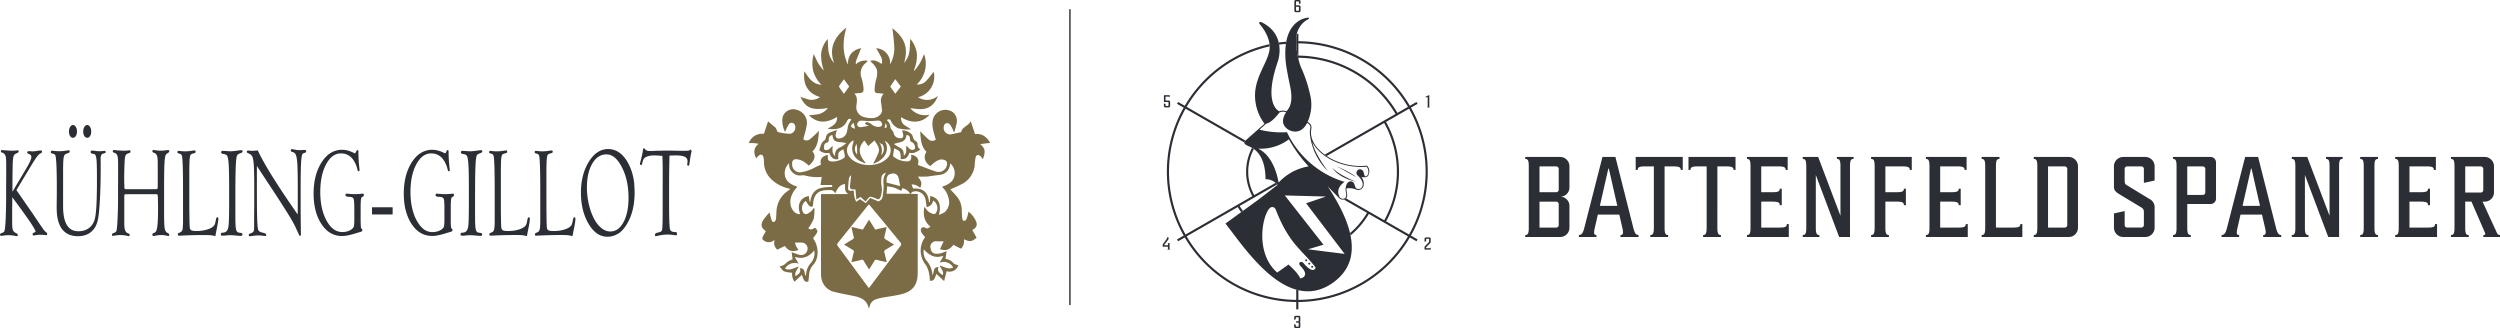
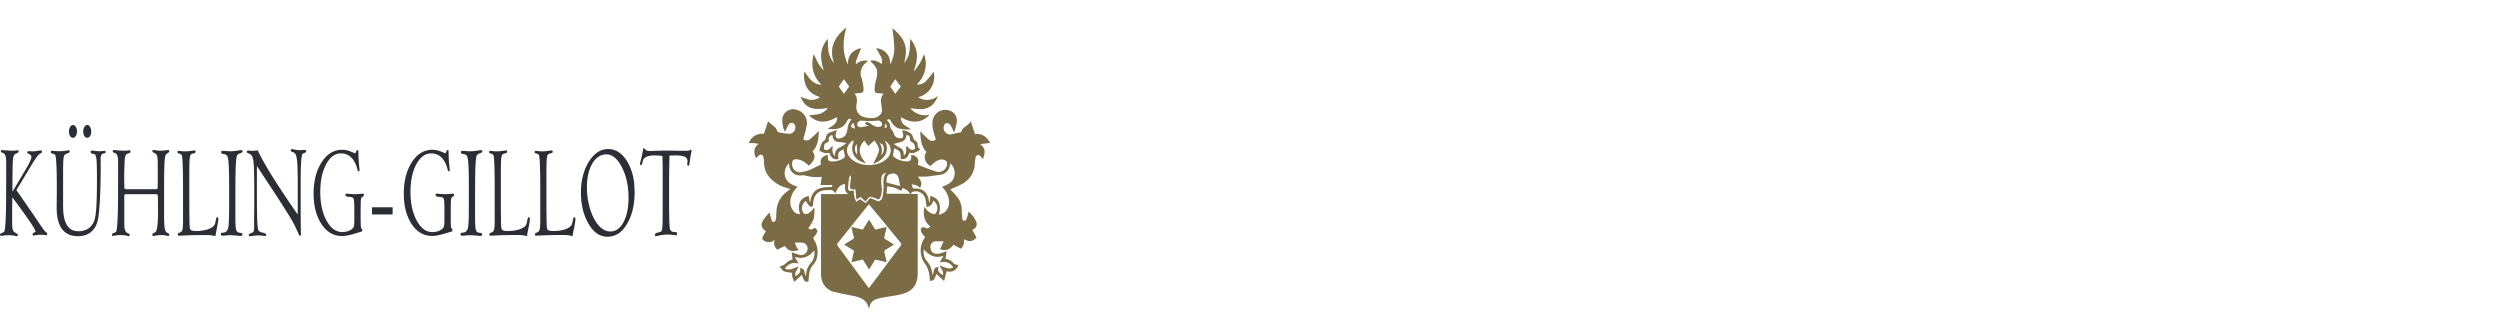
<svg xmlns="http://www.w3.org/2000/svg" width="653.517" height="85.755">
  <defs>
    <clipPath id="a">
      <path fill="none" d="M0 85.755h653.517V0H0Z" data-name="Path 5903" />
    </clipPath>
  </defs>
  <g data-name="Group 2950">
    <g data-name="Group 2942">
-       <path fill="none" stroke="#2b2e34" stroke-width=".365" d="M279.686 2.402v77.355" data-name="Path 5896" />
-     </g>
+       </g>
    <g clip-path="url(#a)" data-name="Group 2949">
      <g data-name="Group 2943" style="fill:#2b2e34;fill-opacity:1">
-         <path d="M338.299 82.932v.662l.428-.141v-.416a.1.1 0 0 1 .1-.1h.563a.1.1 0 0 1 .1.1v.831a.1.1 0 0 1-.1.1h-.563v.378h.563a.1.1 0 0 1 .1.1v.838a.1.1 0 0 1-.1.1h-.563a.1.1 0 0 1-.1-.1v-.42l-.428-.139v.66a.367.367 0 0 0 .366.372h.885a.367.367 0 0 0 .366-.372v-1.027a.22.22 0 0 0-.2-.211.215.215 0 0 0 .2-.215v-1a.371.371 0 0 0-.366-.372h-.885a.371.371 0 0 0-.366.372m-33.369-20.4-.784 1.057c-.155.211-.217.267-.217.461v.447h1.379v.389c0 .25-.052.283-.143.283v.079h.713v-.079c-.091 0-.143-.033-.143-.283v-1.423l-.426.141v.517h-.951v-.029a.307.307 0 0 1 .1-.248l.8-1.04a.783.783 0 0 0 .221-.536v-.211h-.445v.215a.463.463 0 0 1-.1.259m.941-34.827v-1.042a.369.369 0 0 0-.366-.374h-.829V25.26h.747c.246 0 .283.052.283.141h.079v-.517h-1.532v1.779h1.092a.1.1 0 0 1 .1.1v.838a.1.1 0 0 1-.1.1h-.569a.1.1 0 0 1-.1-.1v-.418l-.428-.141v.662a.368.368 0 0 0 .366.372h.885a.368.368 0 0 0 .366-.372m28.387-16.59c.045.186.085.37.116.554a34.187 34.187 0 0 1 1.776-.194c.027-.2.062-.391.1-.579-.668.058-1.332.124-1.989.219m5.29-8.4a.1.1 0 0 1-.1.1h-.563a.1.1 0 0 1-.1-.1v-.935h.664a.1.1 0 0 1 .1.1Zm.428.1V1.772a.369.369 0 0 0-.366-.372h-.831V.471a.1.1 0 0 1 .1-.1h.563a.1.1 0 0 1 .1.1v.56l.428-.143V.367a.372.372 0 0 0-.366-.37h-.885a.37.37 0 0 0-.366.37v2.447a.367.367 0 0 0 .366.372h.885a.368.368 0 0 0 .366-.372M372.66 44.86a33.328 33.328 0 0 1-4.324 16.443l-6-3.445a26.6 26.6 0 0 0-.019-25.984l6.018-3.454a33.315 33.315 0 0 1 4.325 16.44m-4.606-16.928-2.751 1.58a30.465 30.465 0 0 0-25.896-14.98v-3.2a33.543 33.543 0 0 1 28.647 16.6m.771.207 1.745-1-.283-.49-1.745 1a34.093 34.093 0 0 0-29.135-16.88V8.856h-.4a6.189 6.189 0 0 0-.136.833s-.027.36-.029.945v.136a20.332 20.332 0 0 0 .563 4.769v-.441a29.894 29.894 0 0 1 25.4 14.694l-18.515 10.63c.167.122.335.24.513.358l15.025-8.626a26.05 26.05 0 0 1 .021 25.423l-9.98-5.727a1.186 1.186 0 0 1-.606.3l6.086 3.491a21.106 21.106 0 0 1-4.448 5.291c.05.205.093.41.134.618a21.636 21.636 0 0 0 4.8-5.625l10.216 5.865a33.54 33.54 0 0 1-28.647 16.6v-2.536c-.19-.045-.376-.093-.563-.147v2.68a33.544 33.544 0 0 1-28.647-16.6l13.365-7.666c.275.465.577.906.891 1.34l.457-.331c-.3-.416-.592-.844-.86-1.29l9.817-5.633a3.809 3.809 0 0 0-.4-.42l-5.605 3.215a12.768 12.768 0 0 1-.095-12.05 5.669 5.669 0 0 0-.476-.309 13.417 13.417 0 0 0-1.551 6.24 13.385 13.385 0 0 0 1.632 6.4l-17.453 10.02a33.328 33.328 0 0 1-4.324-16.443 33.315 33.315 0 0 1 4.324-16.441l15.337 8.8a.652.652 0 0 1 .211-.383s.039-.033.1-.089l-15.367-8.815a33.637 33.637 0 0 1 21.713-15.81 6.045 6.045 0 0 0-.045-.571 34.207 34.207 0 0 0-22.158 16.1l-1.743-1-.281.49 1.743 1a33.874 33.874 0 0 0-4.4 16.721 33.875 33.875 0 0 0 4.4 16.723l-1.743 1 .281.49 1.743-1a34.114 34.114 0 0 0 29.136 16.877v1.913h.563v-1.913a34.108 34.108 0 0 0 29.135-16.88l1.745 1 .283-.49-1.745-1a33.876 33.876 0 0 0 4.4-16.723 33.874 33.874 0 0 0-4.4-16.721m4.238-.062h.711v-.079c-.091 0-.141-.033-.141-.281v-2.831h-.145l-.862.422v.161l.579-.089v2.337c0 .248-.052.281-.141.281Zm-.256 36.8v-.1a.276.276 0 0 1 .1-.25l.885-.912a.649.649 0 0 0 .211-.521v-.661a.371.371 0 0 0-.372-.37h-.879a.371.371 0 0 0-.37.37v.757l.426-.139v-.518a.1.1 0 0 1 .1-.1h.573a.1.1 0 0 1 .1.1v.54a.373.373 0 0 1-.1.258l-.879.914c-.182.188-.215.244-.215.459v.546h1.621v-.517h-.079c0 .089-.033.141-.281.141Z" data-name="Path 5897" style="fill:#2b2e34;fill-opacity:1" />
-       </g>
+         </g>
      <g data-name="Group 2944" style="fill:#2b2e34;fill-opacity:1">
-         <path d="M341.704 68.046a.252.252 0 1 0-.254.25.251.251 0 0 0 .254-.25m.809.875a.253.253 0 1 0-.254.25.252.252 0 0 0 .254-.25m.753.819a.254.254 0 0 0-.252-.254.251.251 0 1 0 .252.254m6.089-26.307 5.087 2.831c-1.059-1.08-5.087-2.831-5.087-2.831m5.172 4.084s-4.581-1.721-6.264-3.7c0 0 1.222 2.506 6.264 3.7m3.168-2.666a1.276 1.276 0 0 1-.451 1.168c-.759.463-.534-.984-1.082-1.5a.928.928 0 1 0-1.177 1.427c2.033 1.963 1.065 3.259.536 3.394-1.9.482-.85-1.882-2.469-1.927-.989-.014-1.553 1.512-1.2 3.007.281 1.175-.368 1.425-.368 1.425a.986.986 0 0 1-1.425-.633c-.991-2.217 1.419-3.66 1.419-3.66a24.492 24.492 0 0 1-15.062-13 22.856 22.856 0 0 1-7.17-.656c.653-.592 1.218-1.1 1.743-1.563.581-.112 1.75-.66 3.47-2.922a2.2 2.2 0 0 1 1.723-.076c-.751 1.214-1.518 3.09.472 4.469.72.5 3.369 1.611 5.032-1.663l.072.043a1.248 1.248 0 0 1 .716 1.6 5.531 5.531 0 0 0 .059 2.092 15.813 15.813 0 0 0 4.633 8.909s-3.427-4.409-4.118-7.609c1.909 3.661 7.333 6.79 13.786 6.438.087-.006.228-.021.4-.045a1.926 1.926 0 0 1 .457 1.276m-28.805-5.984a12.333 12.333 0 0 0 8.048-2.443 35.6 35.6 0 0 0 5.148 7.078 13.666 13.666 0 0 0-7.853 4.25s-.9-6.8-5.342-8.885m14.978 31.007a.563.563 0 0 1-.312.6c-1.018.579-2.726-1.6-2.726-1.6s-.488-.625-.984-.312c-.532.335.143 1.026.143 1.026 1.329 1.326 1.174 2.094 1.174 2.094-.062.986-1.276 1.1-1.276 1.1-.583-1.468-2.62-3.193-3.057-3.623l-2.955 2.096c-6.12-5.344-3.7-15.899-1.678-17.041 0 0 .986-.459 1.394.848 3.473 8.804 6.784 10.264 10.277 14.812m-1.954-4.7 4.058-1.2-10.102-12.876 10.738.284-5.174 1.764L351.5 66.376Zm15.425-21.863c-6.833.745-13.446-3.195-14.474-7.429a4.745 4.745 0 0 1-.064-2.244 1.493 1.493 0 0 0-.786-1.64 9.502 9.502 0 0 0-.2-.114 8.931 8.931 0 0 0 .383-.968 10.924 10.924 0 0 0 .236-6.349 34.886 34.886 0 0 0-2.37-7.025 19.284 19.284 0 0 1-1.189-7.845 5.765 5.765 0 0 1 3.179-4.7s.217-.12.11-.289c-.07-.11-.275-.083-.275-.083s-7.23.321-5.683 12.479c0 0 .41 2.469.792 4.26s1.226 5.193-.292 7.2c-.1.143-.228.321-.362.521a2.822 2.822 0 0 0-1.94.017c-.862-.46-3.849-2.857-.429-12.829.98-2.862 1.08-7.968-4.273-10.483 0 0-.316-.168-.488.087-.149.223.093.449.093.449s2.523 2.726 2.61 5.83c.106 3.929-4.734 8.26-3.7 14.638a11.879 11.879 0 0 0 2.349 5.548c-2.4 2.111-5.1 4.506-5.1 4.506-.579.585.12.993.774 1.305.773.362 4.548 1.431 4.581 8.7a4.02 4.02 0 0 1 3.154 1.477l-4.93 3.8-8.707 6.322c4.528 5.52 16.062 24.182 28.206 15.386l.008-.006.008-.006c8.986-6.537 3.53-17.424-1.462-25.072l2.782 2.852s.529.612 1.018.581c0 0 1.669.136 1.187-1.8a3.641 3.641 0 0 1-.081-1.139 4.987 4.987 0 0 1 2.378.248 1.422 1.422 0 0 0 2.093-1.149 2.7 2.7 0 0 0-.612-2.078s1.169.269 1.655-.172a2.146 2.146 0 0 0-.176-2.786" data-name="Path 5898" style="fill:#2b2e34;fill-opacity:1" />
-       </g>
+         </g>
      <g data-name="Group 2945">
-         <path fill="#2b2e34" d="M398.709 41.03v.525c.585 0 .924.215.924 1.847v16.179c0 1.632-.339 1.849-.924 1.849v.523h9.122a2.42 2.42 0 0 0 2.434-2.434V53.85a2.421 2.421 0 0 0-2.341-2.436 2.4 2.4 0 0 0 2.341-2.434v-5.516a2.439 2.439 0 0 0-2.434-2.434Zm8.752 17.812a.65.65 0 0 1-.647.647h-4.376v-6.78h4.376a.65.65 0 0 1 .647.647Zm0-9.246a.652.652 0 0 1-.647.649h-4.376v-6.75h4.376a.672.672 0 0 1 .647.647Zm16.64 9.985c.37 1.6.093 1.849-.494 1.849v.523h4.715v-.523c-.585 0-.955-.279-1.355-1.849l-4.684-18.551h-3.39l-4.744 18.551c-.4 1.57-.833 1.849-1.419 1.849v.523h4.593v-.523c-.587 0-.8-.248-.432-1.849l.8-3.483h5.608Zm-3.667-15.53h.124l2.219 9.768h-4.562Zm14.7-.556h2.375c1.6 0 1.849.339 1.849.926h.523V41.03h-12.3v3.39h.528c0-.587.246-.926 1.849-.926h2.372v16.087c0 1.632-.339 1.849-.924 1.849v.523h4.653v-.523c-.585 0-.924-.217-.924-1.849Zm13.8 0h2.375c1.6 0 1.849.339 1.849.926h.523V41.03h-12.3v3.39h.528c0-.587.246-.926 1.849-.926h2.372v16.087c0 1.632-.339 1.849-.924 1.849v.523h4.653v-.523c-.587 0-.926-.217-.926-1.849Zm11.465 6.75v-6.75h4.529c1.6 0 1.849.339 1.849.926h.532V41.03h-10.636v.525c.585 0 .924.215.924 1.847v16.179c0 1.632-.339 1.849-.924 1.849v.523h10.936v-3.388h-.525c0 .585-.215.924-1.849.924h-4.833v-6.78h2.987c1.634 0 1.849.339 1.849.924h.525v-4.314h-.524c0 .585-.215.926-1.849.926Zm20.37 11.708h2.835V43.402c0-1.632.339-1.847.926-1.847v-.525h-4.346v.525c.585 0 .924.215.924 1.847v13.006l-5.824-15.378h-4.035v.525c.585 0 .924.215.924 1.847v16.179c0 1.632-.339 1.849-.924 1.849v.523h4.345v-.523c-.587 0-.926-.217-.926-1.849V45.745Zm12.08-9.244h2.988c1.634 0 1.849.339 1.849.924h.523v-4.314h-.525c0 .585-.215.926-1.849.926h-2.986v-6.75h4.529c1.6 0 1.849.339 1.849.926h.525V41.03H489.12v.525c.585 0 .924.215.924 1.847v16.179c0 1.632-.339 1.849-.924 1.849v.523h4.653v-.523c-.585 0-.924-.217-.924-1.849Zm14.328-2.465v-6.749h4.532c1.6 0 1.847.339 1.847.926h.525V41.03h-10.633v.525c.587 0 .926.215.926 1.847v16.179c0 1.632-.339 1.849-.926 1.849v.523h10.94v-3.388h-.523c0 .585-.217.924-1.849.924h-4.839v-6.78h2.99c1.632 0 1.849.339 1.849.924h.523v-4.314h-.523c0 .585-.217.926-1.849.926Zm14.576 9.244V43.402c0-1.632.339-1.847.924-1.847v-.525h-4.653v.525c.585 0 .924.215.924 1.847v16.179c0 1.632-.339 1.849-.924 1.849v.523h10.632v-3.388h-.525c0 .585-.215.924-1.849.924Zm9.89 2.465h9.122a2.42 2.42 0 0 0 2.434-2.434V43.464a2.439 2.439 0 0 0-2.433-2.434h-9.122v.525c.585 0 .926.215.926 1.847v16.179c0 1.632-.341 1.849-.926 1.849Zm8.752-3.112a.65.65 0 0 1-.647.647h-4.376V43.495h4.376a.672.672 0 0 1 .647.647Zm22.834-4.87a2.411 2.411 0 0 0-1.417-2l-5.763-3.515c-.492-.277-.647-.492-.647-1.262v-3.052a.652.652 0 0 1 .647-.647h3.729a.672.672 0 0 1 .647.647v3.667l2.806-.616v-3.729a2.44 2.44 0 0 0-2.437-2.434h-5.762a2.439 2.439 0 0 0-2.434 2.434v5.3c0 .955.4 1.386 1.417 2l5.762 3.481a1.243 1.243 0 0 1 .647 1.264v3.328a.672.672 0 0 1-.647.647h-3.728a.652.652 0 0 1-.647-.647v-3.663l-2.8.616v3.729a2.439 2.439 0 0 0 2.434 2.434h5.762a2.44 2.44 0 0 0 2.436-2.434Zm13.25-3.667a.652.652 0 0 1-.647.649h-4.068v-7.458h4.068a.672.672 0 0 1 .647.647Zm-8.443-9.274v.525c.587 0 .926.215.926 1.847v16.179c0 1.632-.339 1.849-.926 1.849v.523h4.653v-.523c-.585 0-.924-.217-.924-1.849V53.33h6.1a1.413 1.413 0 0 0 1.417-1.417v-9.466a1.433 1.433 0 0 0-1.416-1.417Zm24.068 18.551c.37 1.6.091 1.849-.494 1.849v.523h4.715v-.523c-.585 0-.955-.279-1.355-1.849l-4.685-18.551h-3.39l-4.746 18.551c-.4 1.57-.831 1.849-1.417 1.849v.523h4.591v-.523c-.585 0-.8-.248-.43-1.849l.8-3.483h5.609Zm-3.668-15.53h.122l2.219 9.768h-4.56Zm20.183 17.9h2.835V43.402c0-1.632.339-1.847.926-1.847v-.525h-4.345v.525c.585 0 .924.215.924 1.847v13.006l-5.825-15.378h-4.037v.525c.587 0 .926.215.926 1.847v16.179c0 1.632-.339 1.849-.926 1.849v.523h4.345v-.523c-.585 0-.924-.217-.924-1.849V45.745Zm12.079-18.549c0-1.632.339-1.847.926-1.847v-.525h-4.653v.525c.585 0 .924.215.924 1.847v16.179c0 1.632-.339 1.849-.924 1.849v.523h4.653v-.523c-.587 0-.926-.217-.926-1.849Zm9.153 6.843v-6.75h4.531c1.6 0 1.847.339 1.847.926h.525V41.03h-10.632v.525c.587 0 .926.215.926 1.847v16.179c0 1.632-.339 1.849-.926 1.849v.523h10.94v-3.388h-.523c0 .585-.217.924-1.849.924h-4.839v-6.78h2.99c1.632 0 1.849.339 1.849.924h.523v-4.314h-.523c0 .585-.217.926-1.849.926Zm19.291-.556a.652.652 0 0 1-.649.647h-4.066v-6.841h4.066a.673.673 0 0 1 .649.647Zm.031 12.264h4.345v-.523a.86.86 0 0 1-.833-.618l-3.729-8.1h.556a2.42 2.42 0 0 0 2.434-2.436v-6.812a2.439 2.439 0 0 0-2.437-2.434h-8.814v.525c.585 0 .924.215.924 1.847v16.179c0 1.632-.339 1.849-.924 1.849v.523h4.653v-.523c-.585 0-.924-.217-.924-1.849v-6.872h1.632l3.452 7.95c.277.647.184.771-.339.771Z" data-name="Path 5899" />
-       </g>
+         </g>
      <g data-name="Group 2946">
        <path fill="#2b2e34" d="M22.798 32.674h-.013l-.147.019a.143.143 0 0 0-.027.008l-.136.058-.027.015-.132.09-.015.015-.126.132-.01.013-.114.17-.008.012-.126.242-.008.016-.087.263v.015l-.052.283v.014l-.019.3v.012l.012.261v.01l.033.242v.01l.052.225v.014l.076.2v.012l.1.19.008.014.114.161.012.014.124.124a.042.042 0 0 0 .017.014l.134.089.025.012.147.052.025.006.157.015h.023l.157-.015.025-.006.145-.052.023-.012.136-.089.017-.014.052-.054.072-.072.012-.014.112-.161.01-.014.095-.19.006-.01.076-.2.006-.015.051-.224v-.012l.029-.242v-.008l.01-.261v-.012l-.015-.3v-.014l-.054-.284v-.014l-.092-.263-.008-.016-.122-.242-.007-.011-.119-.171-.01-.014-.042-.047-.081-.084-.019-.015-.13-.09-.022-.015-.137-.058a.111.111 0 0 0-.027-.008l-.147-.019h-.014m-3.723 0h-.014l-.145.019a.111.111 0 0 0-.027.008l-.141.058-.022.015-.131.09-.02.015-.122.132-.009.013-.116.17-.006.012-.128.242-.006.016-.089.263v.015l-.052.283v.014l-.019.3v.012l.01.265v.012l.033.244v.01l.052.227v.012l.074.207.006.014.1.184.008.014.112.157.014.014.124.122.015.012.136.089.023.012.149.052.025.006.155.015a.025.025 0 0 0 .012 0h.014l.151-.015a.143.143 0 0 0 .027-.008l.143-.054.021-.012.136-.091a.125.125 0 0 0 .017-.015l.05-.052.072-.072.012-.015.116-.165.008-.014.118-.24.008-.015.085-.263v-.014l.052-.289v-.014l.017-.318v-.014l-.017-.3v-.014l-.054-.285v-.014l-.09-.262-.008-.016-.124-.242-.008-.011-.118-.171-.01-.013-.046-.048-.073-.084a.117.117 0 0 0-.02-.015l-.134-.09-.019-.015-.137-.058a.161.161 0 0 0-.03-.008l-.145-.019h-.015m149.18 6.08-.039.021a.117.117 0 0 0-.043.045l-.035.064-.006.017-.033.108v.012l-.027.149-.027.194-.021.176-.021.149-.021.128-.2.972-.234.97-.07.259-.058.225-.046.186-.037.151-.027.112v.008l-.015.077-.006.039a.127.127 0 0 0 0 .039l.017.077a.086.086 0 0 0 .021.046l.052.064a.144.144 0 0 0 .033.027l.077.041a.093.093 0 0 0 .039.014l.087.01a.038.038 0 0 0 .014 0 .105.105 0 0 0 .066-.023l.023-.015a.208.208 0 0 0 .027-.031l.031-.05.01-.019.029-.081v-.006l.037-.116.041-.149.043-.176.072-.277.068-.232.066-.188.062-.137.122-.172.157-.161.2-.149.145-.081.091-.052.277-.116.31-.1.339-.077.364-.056.385-.033.416-.014h.163l.2.01h.108l.118.006.256.014.279.019.281.023.256.015.221.014.192.012h.062l.014.312.017.449.015.494.017.536.012.573v.292l.006.331v5.432l-.006.608v5.866l-.006.532v.933l-.006.4-.006.356-.006.318-.008.267-.008.227-.016.345-.015.3-.019.263-.021.225-.023.184-.029.147-.029.1-.021.058-.079.1-.1.1-.139.083-.172.077-.2.066-.24.054-.207.043h-.01l-.18.054-.012.006-.147.066-.014.006-.112.072a.175.175 0 0 0-.019.017l-.079.081a.217.217 0 0 0-.019.025l-.048.095a.1.1 0 0 0-.012.033l-.017.1a.064.064 0 0 0 0 .027l.01.11.006.023.025.077a.109.109 0 0 0 .021.039l.041.046a.118.118 0 0 0 .06.035l.064.014a.094.094 0 0 0 .023 0h.035a.017.017 0 0 1 .01 0l.062-.014.1-.023.145-.029.19-.039.23-.05.037-.008.232-.046.511-.091.5-.068.5-.037.5-.014.476.01h.012l.471.035.5.056.238.033.2.025.155.021.118.017.074.008h.037-.01a.115.115 0 0 0 .045-.01l.025-.012a.112.112 0 0 0 .045-.035l.021-.031a.084.084 0 0 0 .016-.029l.017-.05a.058.058 0 0 0 0-.019v-.019l.01-.046v-.008l.008-.087v-.118.019l-.006-.108v-.015l-.017-.079a.057.057 0 0 0 0-.019l-.023-.054a.09.09 0 0 0-.033-.046l-.041-.033a.134.134 0 0 0-.037-.019l-.064-.019h-.021l-.085-.008h-.008l-.306-.012-.263-.031-.23-.052-.19-.072-.157-.089-.13-.11-.1-.126-.076-.149-.029-.1-.031-.145-.027-.182-.027-.219-.025-.258-.023-.292-.019-.327-.017-.362-.016-.4-.008-.256-.006-.292-.008-.339-.006-.376-.006-.416-.006-.457-.006-.5-.006-.54v-7.094l.006-1.286.01-1.264.012-.643.012-.68.01-.711.017-.747.016-.78.017-.709h.302l.246-.006.269-.008.211-.006.188-.006.155-.006h.234l.472.008h.01l.416.025.389.037.347.054.306.068.263.085.221.093.182.112.153.13.126.145.1.165.068.184.045.207.014.228v.136l-.015.165-.025.19-.019.143-.014.12-.008.1v.072a.13.13 0 0 0 .008.046l.019.046a.124.124 0 0 0 .041.048l.052.037a.088.088 0 0 0 .037.015l.079.019h.127a.117.117 0 0 0 .085-.039l.016-.019a.078.078 0 0 0 .019-.035l.023-.06v-.014l.021-.1.029-.137.031-.18.035-.217.037-.256.039-.3.12-.8v-.031l.151-.809.178-.788a.132.132 0 0 0 0-.025.125.125 0 0 0-.017-.047l-.161-.283a.107.107 0 0 0-.1-.056.109.109 0 0 0-.1.058l-.023.046-.035.033-.068.039-.1.037-.134.033-.172.023-.213.021-.258.017-.225.008h-1.185l-.3-.006-.339-.006-.376-.008-.422-.01-.683-.014-.653-.012h-1.875l-.161.008-.19.008-.19.012-.149.006h-.416l-.333.006-.37.01-.4.017-.263.01-.232.01h-.079l-.124.006-.17.006h-.243l-.263-.006-.228-.015-.2-.025-.159-.039-.081-.031-.095-.035-.147-.091-.136-.12a.105.105 0 0 0-.035-.021l-.033-.012-.035-.033-.058-.079-.062-.095-.016-.017-.054-.054a.1.1 0 0 0-.035-.023l-.048-.019a.1.1 0 0 0-.095.006m-9.282.2-.445.019h-.01l-.432.06h-.01l-.426.1h-.01l-.412.137h-.01l-.4.176h-.008l-.393.215-.01.006-.383.256a.014.014 0 0 0-.008 0l-.374.292-.008.006-.362.331-.006.006-.352.372v.006l-.343.412-.333.449-.321.49v.006l-.356.612v.006l-.323.635v.006l-.29.656v.006l-.256.682v.006l-.219.7v.006l-.188.726-.155.747v.006l-.122.773v.006l-.085.794v.006l-.05.817-.017.84v.006l.017.852.05.831.081.805v.006l.112.782v.006l.149.759v.006l.18.74.215.716.244.693v.006l.281.668v.006l.312.645v.006l.347.625.31.5.321.457.329.422.006.006.343.376.006.006.352.341.006.006.362.3h.008l.372.259.008.006.381.219.01.006.4.178h.008l.4.139h.01l.414.1h.012l.424.058a.015.015 0 0 0 .01 0l.434.021h.012l.455-.021h.026l.43-.054a.017.017 0 0 1 .01 0l.432-.1h.01l.42-.137h.01l.412-.176h.01l.4-.217.008-.006.372-.199h.008l.374-.294.006-.006.362-.335.006-.006.352-.374v-.006l.343-.412v-.006l.327-.451.316-.494.352-.62v-.006l.316-.641.287-.672v-.006l.25-.693v-.006l.219-.72.184-.745v-.006l.151-.773v-.006l.114-.8v-.022l.083-.821v-.006l.052-.846.017-.875-.017-.864-.048-.838-.054-.826-.112-.784v-.006l-.145-.759-.178-.732v-.006l-.207-.7v-.006l-.246-.678-.271-.653v-.006l-.308-.623v-.006l-.339-.6v-.006l-.308-.478v-.006l-.318-.438-.331-.4-.341-.364-.006-.006-.352-.321-.038-.026-.364-.285-.008-.006-.376-.248h-.008l-.385-.213h-.01l-.4-.17h-.01l-.409-.132h-.01l-.42-.1h-.01l-.426-.058h-.021l-.438-.019Zm-.1 1.406.058.012.283.048.335.1.331.136.321.176.319.215.312.256.3.3.3.337.294.378.285.418.277.457.273.5.329.691.3.713.261.736.227.763.192.786.155.811.124.833.087.862.052.885.016.91-.012.782-.041.749-.066.718-.093.689-.12.656-.147.627-.17.594-.2.565-.223.532-.252.5-.246.42-.259.381-.273.339-.285.3-.3.258-.312.219-.325.178-.337.137-.35.1-.288.045-.076.014-.38.019-.329-.017-.325-.046-.321-.083-.318-.116-.316-.149-.314-.182-.31-.215-.3-.248-.341-.321-.327-.356-.314-.395-.3-.436-.283-.469-.269-.507-.258-.546-.269-.641-.244-.672-.219-.707-.2-.738-.172-.771-.143-.786-.112-.782-.079-.778-.048-.774-.017-.767.016-.767.043-.732.072-.7.1-.674.128-.643.159-.612.184-.585.213-.552.24-.523.269-.49.265-.414.279-.376.294-.331.306-.3.318-.252.335-.213.347-.176.36-.137.378-.095.389-.06.407-.017ZM76.275 38.99h-.019l-.074.015a.117.117 0 0 0-.056.027l-.05.046a.149.149 0 0 0-.027.041l-.017.05a.069.069 0 0 0-.008.021l-.01.07a.015.015 0 0 0 0 .01l-.006.085a.1.1 0 0 0 0 .033l.015.068a.1.1 0 0 0 .023.045l.048.06a.067.067 0 0 0 .021.019l.079.058.017.012.114.052h.012l.145.046.188.062.161.076.139.093.12.108.095.12.091.155.083.2.077.234.072.277.062.314.054.352.046.389.023.24.017.281.019.327.017.364.015.407.017.451.012.49.01.531.012.575.008.614.008.658.006.7v6.556l-.01.7v.159l-.017.79-.041.035-.643-.933-.683-1-.665-.96-.629-.931-.6-.9-.579-.864-.55-.827-.521-.8-.5-.763-.467-.728-.44-.7-.414-.662-.519-.842-.492-.815-.461-.788-.428-.749-.409-.728-.381-.7-.354-.674-.325-.643-.25-.519-.046-.1a.115.115 0 0 0-.1-.062.029.029 0 0 0-.014 0l-.354.043-.333.033-.151.012-.161.012-.292.008-.2-.006-.143-.008h-.076l-.252-.019-.173-.019-.147-.012-.11-.008h-.102l-.085.014a.1.1 0 0 0-.05.021l-.06.046a.113.113 0 0 0-.033.041l-.035.077a.072.072 0 0 0-.01.035l-.012.11a.1.1 0 0 0 0 .041l.014.048a.139.139 0 0 0 .023.041l.048.052.014.014.074.058.014.01.1.06h.006l.136.066h.006l.163.068.2.095.174.114.157.141.139.163.124.192.072.143.066.182.064.223.057.265.05.294.046.335.039.368.033.409.019.261.014.3.015.341.015.381.01.42.012.459.008.5.008.536.01.575.006.616v.653l.006.693v4.682l-.006.395v.434l-.006.478-.006.523-.008.441v.409l-.006.372v2.974l-.008.232-.015.2-.019.17-.023.139-.029.1-.056.126-.076.108-.1.1-.126.087-.165.087-.182.079-.2.074-.124.046-.014.006-.1.052a.167.167 0 0 0-.019.014l-.07.062a.122.122 0 0 0-.021.023l-.041.066a.135.135 0 0 0-.015.039l-.014.077a.094.094 0 0 0 0 .033l.01.093a.126.126 0 0 0 .014.041l.037.064a.106.106 0 0 0 .031.035l.041.031.031.015.062.019h.025l.077.006h.078l.093-.01.13-.015.161-.019.2-.029.134-.017.1-.014.48-.058.441-.035.412-.012.192.006.221.014h.046l.2.015.281.033.221.025.194.019.165.015.136.01h.17a.078.078 0 0 0 .029-.006l.048.005a.093.093 0 0 0 .031-.015l.027-.017a.114.114 0 0 0 .043-.058l.01-.031.006-.014a.113.113 0 0 0 .008-.037l.006-.091a.128.128 0 0 0 0-.027l-.015-.085a.1.1 0 0 0-.021-.045l-.056-.077a.074.074 0 0 0-.017-.017l-.091-.077a.07.07 0 0 0-.019-.014l-.13-.068-.012-.006-.167-.066h-.008l-.2-.062h-.006l-.24-.06-.277-.072-.236-.085-.2-.1-.161-.116-.124-.132-.093-.143-.037-.095-.037-.137-.037-.188-.037-.227-.031-.269-.031-.308-.025-.35-.023-.393-.023-.432-.019-.472-.008-.312-.008-.349-.008-.391-.01-.428-.008-.471-.006-.507-.008-.548-.006-.587v-.627l-.006-.668v-.707l-.006-.745v-7.474l.043-.033.085.137.106.17.134.2.151.236.17.263.087.136.108.165.217.329.236.364.261.395.281.426.3.461.325.488.347.527.368.554.935 1.417.91 1.39.887 1.369.86 1.346.838 1.322.813 1.3.436.72.407.709.376.7.347.685.316.672.143.314.13.285.114.25.1.215.085.184.072.153.06.118.043.085.027.05.012.017.014.015a.112.112 0 0 0 .085.041.043.043 0 0 0 .015 0l.058-.008a.106.106 0 0 0 .035-.012l.048-.025a.068.068 0 0 0 .033-.029l.033-.041a.081.081 0 0 0 .017-.027l.021-.056.006-.019.014-.068v-.015l.006-.087v-.01l-.006-.19-.014-.215v-.012l-.006-.039v-1.071l-.006-.31-.006-.352-.006-.389v-.43l-.015-1.1-.01-1.067-.006-1.03v-7.511l.006-.662.006-.62.006-.587.008-.546.008-.509.012-.469.012-.434.014-.393.014-.356.014-.316.015-.279.029-.385.031-.349.039-.316.039-.273.045-.24.048-.2.05-.165.052-.122.048-.081.087-.081.112-.074.136-.058.15-.047.134-.035.017-.006.106-.046.021-.012.079-.058a.1.1 0 0 0 .025-.025l.048-.068a.1.1 0 0 0 .019-.039l.019-.083a.21.21 0 0 0 0-.035l-.003-.093c0-.008 0-.015-.006-.021l-.022-.079a.171.171 0 0 0-.015-.033l-.037-.048a.106.106 0 0 0-.035-.031l-.01-.008-.04-.022a.1.1 0 0 0-.035-.017l-.081-.021h-.021l-.106-.008h-.112l-.13.006-.163.012-.2.017-.213.015h-.048l-.227.014h-.19l-.387-.014-.412-.043-.42-.068-.029-.006-.217-.043-.184-.033-.153-.027-.118-.017-.085-.012h-.069m36.752.157-.484.017h-.008l-.471.054h-.01l-.459.1a.017.017 0 0 0-.01 0l-.445.136h-.008l-.432.17h-.01l-.42.213a.01.01 0 0 0-.008 0l-.407.248h-.008l-.393.287h-.008l-.381.325-.006.006-.37.362v.006l-.354.4-.006.006-.343.44v.006l-.329.474v.006l-.339.55v.006l-.308.575v.006l-.277.6v.006l-.246.618v.006l-.221.643v.006l-.19.668-.163.691v.006l-.13.713-.1.736v.006l-.072.761-.045.784-.017.805.017.8.041.773.07.749.1.724.128.7.157.674v.006l.186.649v.006l.215.625v.006l.242.6v.006l.273.575v.006l.3.552v.006l.331.525v.006l.325.457.339.422.352.385.006.006.368.347.006.006.38.31.006.006.4.275h.008l.409.236h.008l.422.2h.008l.438.165h.008l.451.128h.01l.465.089a.012.012 0 0 0 .008 0l.478.054a.017.017 0 0 0 .01 0l.492.015h.008l.327-.01.108-.008.254-.021h.006l.389-.056.422-.076.453-.1.488-.118.521-.139.55-.161.306-.1.271-.083.238-.068.205-.06.176-.05.077-.021.1-.031a.028.028 0 0 0 .012 0l.134-.054a.161.161 0 0 0 .023-.015l.093-.072a.1.1 0 0 0 .027-.029l.054-.087a.1.1 0 0 0 .015-.039l.019-.108a.178.178 0 0 0 0-.033l-.017-.13a.1.1 0 0 0-.01-.031l-.046-.1a.075.075 0 0 0-.021-.029l-.076-.079a.036.036 0 0 0-.014-.012l-.074-.056-.045-.045-.017-.027-.025-.077-.021-.128-.021-.176-.019-.221-.017-.259-.01-.221-.01-.265v-.3l-.006-.347V53.9l.006-.368.008-.325.01-.281.012-.242.012-.2.019-.219.023-.184.029-.157.031-.124.033-.087.033-.052.089-.1.11-.083.137-.07.1-.058a.094.094 0 0 0 .027-.021l.072-.076a.126.126 0 0 0 .019-.029l.045-.1a.163.163 0 0 0 .01-.033l.014-.112v-.1l-.008-.064V50.8l-.006-.021-.008-.027a.14.14 0 0 0-.027-.046l-.039-.039a.105.105 0 0 0-.056-.029l-.066-.014a.1.1 0 0 0-.021 0h-.072l-.093.008-.118.012-.151.014-.18.019-.308.027-.277.015-.248.006h-.03l-.035.006h-.008l-.045.01h-.017l-.077.01h-.592l-.515-.019-.538-.033-.134-.012-.426-.033-.145-.015-.114-.012-.085-.008a.015.015 0 0 0-.01 0h-.05a.012.012 0 0 0-.008 0h-.066a.1.1 0 0 0-.029.008l-.052.019a.088.088 0 0 0-.037.021l-.039.037a.09.09 0 0 0-.025.035l-.037.076a.1.1 0 0 0-.008.033l-.015.11a.21.21 0 0 0 0 .035l.019.1a.109.109 0 0 0 .014.035l.052.085a.09.09 0 0 0 .029.031l.087.066a.144.144 0 0 0 .023.014l.124.052.017.006.157.037h.014l.192.021h.008l.263.012.238.021.215.037.188.046.161.06.13.085.106.112.085.149.062.184.029.128.023.174.021.219.019.263.017.3.01.347.01.383v3.337l-.006.294v.258l-.006.221-.008.19-.006.149-.017.228-.015.2-.023.17-.027.141-.029.108-.076.174-.114.165-.151.167-.194.161-.232.157-.273.149-.358.161-.378.124-.395.089-.339.045-.068.008-.428.017-.4-.019-.389-.062-.38-.1-.368-.141-.358-.186-.347-.225-.31-.266-.327-.31-.314-.349-.3-.393-.29-.436-.285-.476-.289-.558-.258-.583-.232-.608-.207-.633-.176-.66-.151-.685-.126-.709-.095-.736-.068-.761-.043-.786-.014-.813.014-.794.039-.769.064-.744.089-.714.114-.687.143-.664.167-.635.19-.608.219-.579.242-.556.269-.529.261-.449.273-.412.285-.372.294-.331.3-.29.314-.252.323-.215.335-.172.345-.137.354-.095.368-.058.376-.019.409.015.118.015.267.037.37.081.35.118.329.149.312.184.3.217.279.25.261.289.252.321.23.362.219.395.2.43.188.471.081.242.077.271.077.294.045.167.039.13v.008l.037.091.006.014.031.054a.1.1 0 0 0 .033.037l.027.019a.108.108 0 0 0 .064.019.066.066 0 0 0 .019 0l.072-.014a.1.1 0 0 0 .045-.017l.056-.043a.11.11 0 0 0 .027-.025l.041-.058a.1.1 0 0 0 .017-.039l.014-.064a.066.066 0 0 0 0-.027v-.076l-.008-.106-.015-.137-.019-.172-.021-.2-.106-1.055-.046-.635-.031-.4-.049-1.035-.008-.544-.005-.456-.006-.136v-.006l-.012-.1v-.015l-.017-.062a.1.1 0 0 0-.025-.045l-.045-.048a.13.13 0 0 0-.06-.033l-.074-.014h-.021a.123.123 0 0 0-.052.014l-.031.017a.154.154 0 0 0-.033.029l-.041.05-.008.012-.054.087v.008l-.064.12-.074.151-.077.147-.006.012-.066.1-.062.072-.046.031-.025.008h-.021l-.079-.029-.118-.052-.157-.077-.5-.234h-.006l-.5-.19h-.008l-.486-.149h-.008l-.478-.108h-.01l-.445-.062h-.033l-.465-.017Zm-23.574 0-.484.017h-.008l-.474.054h-.01l-.457.1a.012.012 0 0 0-.008 0l-.445.136h-.01l-.434.17h-.01l-.418.213h-.008l-.407.248h-.006l-.4.287-.008.006-.38.323v.006l-.37.362v.006l-.358.4v.006l-.345.44v.006l-.329.474v.006l-.335.55v.006l-.308.575v.006l-.279.6-.25.62v.006l-.221.643v.006l-.19.668v.006l-.161.689v.006l-.132.711v.006l-.1.736v.006l-.076.761-.045.784-.014.805.014.8.045.773.072.749.1.722v.006l.13.7.157.674v.006l.186.649v.006l.215.625v.008l.246.6v.006l.271.575.3.554v.006l.331.525v.006l.323.457.339.42v.006l.356.385v.006l.366.347.006.006.38.31.008.006.395.275h.008l.41.236.008.006.422.2h.01l.434.165h.01l.449.128h.01l.465.089a.017.017 0 0 0 .01 0l.478.054h.008l.5.015h.008l.323-.01h.006l.106-.008.254-.021h.006l.391-.056.422-.076h.006l.453-.1.488-.118.517-.139.554-.163.308-.1.271-.083.236-.068.207-.06.174-.05.077-.021.1-.031a.028.028 0 0 0 .012 0l.132-.054a.1.1 0 0 0 .023-.015l.095-.072a.091.091 0 0 0 .025-.029l.056-.087a.135.135 0 0 0 .015-.039l.019-.108a.094.094 0 0 0 0-.033l-.017-.128a.091.091 0 0 0-.008-.033l-.046-.1a.161.161 0 0 0-.021-.029l-.077-.079-.012-.012-.063.001-.045-.045-.017-.027-.023-.077-.023-.128-.021-.176-.019-.221-.015-.259-.012-.221-.008-.265-.006-.3-.011-.351V53.9l.006-.368.008-.325.012-.281.01-.242.012-.2.019-.219.023-.184.029-.155.033-.126.033-.087.033-.052.091-.1.108-.081.139-.07.1-.058a.094.094 0 0 0 .027-.021l.07-.076a.085.085 0 0 0 .019-.029l.045-.1a.093.093 0 0 0 .01-.033l.014-.112v-.107l-.01-.064v-.015l-.006-.021-.01-.027a.1.1 0 0 0-.027-.046l-.039-.039a.107.107 0 0 0-.054-.029l-.068-.014a.07.07 0 0 0-.021 0h-.06a.015.015 0 0 0-.01 0l-.091.008-.122.012-.151.014-.18.019-.308.027-.273.015-.252.006h-.03l-.033.006-.056.012h-.012l-.074.01h-.594l-.515-.019-.538-.033-.134-.012-.428-.033-.145-.015-.112-.012-.083-.008a.021.021 0 0 0-.01 0h-.052a.014.014 0 0 0-.01 0h-.066a.161.161 0 0 0-.029.008l-.052.019a.088.088 0 0 0-.037.021l-.039.037a.115.115 0 0 0-.025.035l-.035.076a.08.08 0 0 0-.01.037l-.012.108a.166.166 0 0 0 0 .031l.015.095a.1.1 0 0 0 .015.039l.052.085a.07.07 0 0 0 .027.031l.087.066a.145.145 0 0 0 .023.014l.124.052.019.006.159.037h.012l.194.021h.008l.263.012.238.021.211.037.188.046.163.06.13.085.1.112.085.149.064.184.027.128.025.174.023.219.017.261.015.3.014.345.008.383.006.428v3.2l-.006.256-.006.223-.006.188-.008.149-.014.23-.019.2-.021.17-.025.141-.029.108-.077.172-.114.167-.153.167-.19.161-.234.157-.271.149-.362.161-.378.124-.391.089-.343.045-.068.008-.424.017-.4-.019-.393-.062-.38-.1-.368-.141-.356-.186-.349-.225-.336-.253-.325-.31-.314-.349-.3-.393-.292-.438-.283-.474-.287-.558-.261-.583-.23-.608-.207-.633-.178-.66-.151-.685-.122-.709-.1-.736-.069-.764-.041-.786-.014-.813.014-.794.037-.769.064-.744.091-.713.116-.689.139-.664.167-.635.194-.608.217-.579.244-.556.265-.529.263-.449.275-.412.281-.372.294-.331.3-.29.314-.252.325-.215.335-.172.343-.137.358-.095.364-.058.38-.019.4.015.12.015.269.037.366.081.35.118.331.149.312.184.3.217.277.252.265.287.248.321.232.362.219.395.2.43.188.471.081.242.081.273.077.292.041.165v.006l.039.13v.008l.035.091.006.014.031.054a.124.124 0 0 0 .037.041l.031.019a.124.124 0 0 0 .058.015.073.073 0 0 0 .021 0l.07-.014a.117.117 0 0 0 .043-.017l.058-.043a.1.1 0 0 0 .031-.029l.041-.058a.078.078 0 0 0 .017-.042l.015-.064a.137.137 0 0 0 0-.027v-.076l-.008-.106-.014-.136-.017-.174-.025-.2-.106-1.053-.045-.644-.029-.4-.045-1.017-.008-.546-.013-.457v-.146l-.012-.1v-.021l-.019-.06a.111.111 0 0 0-.025-.041l-.049-.041a.114.114 0 0 0-.058-.031l-.072-.015h-.021a.1.1 0 0 0-.048.012l-.035.017a.136.136 0 0 0-.037.031l-.041.05-.008.014-.052.087-.066.12v.006l-.076.149-.074.149-.006.012-.07.1-.06.072-.046.031-.03.011h-.019l-.081-.033-.118-.052-.155-.076-.505-.236h-.008l-.5-.19a.007.007 0 0 0-.006 0l-.488-.149h-.008l-.478-.108h-.01l-.445-.062h-.033l-.463-.017m-49.372.037a.079.079 0 0 0-.021 0l-.041.008a.1.1 0 0 0-.048.023l-.031.025a.107.107 0 0 0-.027.033l-.025.046a.2.2 0 0 0-.008.019l-.019.06v.014l-.014.081v.006l-.012.1a.11.11 0 0 0 .006.05l.019.052a.123.123 0 0 0 .027.043l.052.048a.074.074 0 0 0 .025.017l.087.046.014.006.128.048.172.062.149.077.132.093.124.106.1.126.089.149.076.176.06.2.043.2.033.232.027.277.019.312.01.352.006.393v6.132l-.008.19-.023.149-.037.112-.043.074-.058.05-.1.043-.139.029-.186.01h-7.526l-.19-.006-.147-.017-.1-.025-.058-.029-.023-.025-.027-.062-.027-.095-.019-.13-.014-.161v-.263l-.008-.341-.012-.312-.008-.285-.006-.256-.012-.937.006-.73.012-.749.015-.769.043-1.156.051-1.141.019-.275.025-.25.029-.221.037-.194.058-.219.07-.176.076-.136.11-.132.143-.112.176-.095.219-.079.174-.058h.012l.139-.064.017-.008.1-.068a.067.067 0 0 0 .021-.019l.06-.072a.092.092 0 0 0 .023-.043l.017-.079a.089.089 0 0 0 0-.039l-.01-.11a.117.117 0 0 0-.01-.035l-.021-.048-.01-.023a.1.1 0 0 0-.019-.031l-.033-.039a.1.1 0 0 0-.031-.025l-.04-.02a.1.1 0 0 0-.033-.012l-.052-.008h-.06l-.052.006-.076.012-.4.048-.393.031h-.031l-.358.01-.8-.019-.805-.05-.27-.028-.546-.056-.137-.012-.095-.006h-.081l-.079.014a.11.11 0 0 0-.05.023l-.058.046a.118.118 0 0 0-.025.029l-.043.07a.131.131 0 0 0-.014.039l-.014.081a.117.117 0 0 0 0 .037l.014.079a.127.127 0 0 0 .009.036l.045.07a.2.2 0 0 0 .019.023l.072.062a.182.182 0 0 0 .023.017l.1.048.02.012.128.041.163.054.141.068.12.087.108.108.108.153.091.184.076.217.06.252.023.145.021.186.015.219.014.258.012.289.008.327.006.358v3.987l-.008 1.1-.006 1.123v2.697l-.006.805-.008.765-.008.728-.014.689-.014.651-.03.613-.019.575-.021.536-.025.5-.025.461-.023.424-.031.381-.033.345-.033.306-.035.269-.035.23-.041.186-.039.149-.04.102-.033.058-.108.106-.134.1-.159.081-.19.066-.153.056-.014.006-.116.06a.117.117 0 0 0-.019.014l-.081.068a.232.232 0 0 0-.021.023l-.05.076a.1.1 0 0 0-.015.039l-.017.083a.13.13 0 0 0 0 .039l.014.081.006.019.027.072a.123.123 0 0 0 .015.027l.033.045a.1.1 0 0 0 .035.029l.031.017a.1.1 0 0 0 .052.014h.11l.052-.006.085-.012h.006l.118-.021.534-.091h.025l.532-.058.517-.017.525.014h.023l.48.043.494.079.484.106.074.019.054.014h.06a.073.073 0 0 0 .019 0l.062-.012a.1.1 0 0 0 .05-.021l.037-.031a.1.1 0 0 0 .037-.048l.019-.037.006-.021.008-.058v-.106l-.015-.1a.1.1 0 0 0-.012-.033l-.041-.079a.111.111 0 0 0-.029-.037l-.066-.052a.147.147 0 0 0-.035-.017l-.091-.031-.116-.033-.077-.033-.186-.1-.159-.126-.139-.149-.114-.176-.095-.2-.066-.2-.056-.24-.043-.285-.033-.325-.017-.364-.006-.407v-7.088l.008-.18.017-.134.029-.095.031-.05.041-.031.085-.027.126-.021.167-.008h7.863l.141.021.093.029.048.031.033.048.031.093.021.132.014.17a.012.012 0 0 0 0 .008l.031.223v.407l.012.49.008.453.008.418.006.38.006.343v1.413l-.006.579-.014.546-.017.522-.019.474-.023.438-.031.4-.033.366-.041.38-.048.339-.058.3-.058.254-.07.215-.07.17-.072.124-.095.11-.112.091-.132.076-.155.062-.126.043-.023.01-.1.062a.061.061 0 0 0-.021.017l-.068.072a.112.112 0 0 0-.019.023l-.043.083a.083.083 0 0 0-.012.035l-.015.095v.023l.008.1v.012l.014.072.006.015.014.039a.106.106 0 0 0 .045.056l.029.019a.109.109 0 0 0 .035.014l.046.012h.015l.07.006h.056a.015.015 0 0 0 .01 0l.072-.01.11-.017.141-.025.176-.029.213-.037.058-.01.381-.06.422-.041.4-.014.4.014.093.01.3.031.393.07.182.035.151.031.114.025.087.015.05.012h.056l.097-.007a.1.1 0 0 0 .05-.021l.045-.033a.112.112 0 0 0 .035-.045l.015-.039.008-.021.01-.054v-.025l.01-.054a.143.143 0 0 0 0-.041l-.021-.1a.14.14 0 0 0-.017-.039l-.06-.091a.1.1 0 0 0-.023-.025l-.1-.079-.019-.012-.145-.07-.145-.068-.126-.085-.114-.1-.1-.132-.085-.12-.076-.153-.068-.19-.058-.228-.052-.265-.041-.3-.017-.213-.019-.246-.014-.287-.014-.323-.015-.364-.008-.4-.008-.438-.006-.471v-8.758l.006-.654.006-.616.006-.571v-.534l.01-.492.008-.453.012-.412.008-.37.012-.329.014-.289.019-.434.023-.389.031-.356.029-.314.035-.277.039-.236.041-.2.041-.155.045-.11.1-.178.12-.149.143-.126.168-.106.132-.079.012-.006.1-.081.012-.01.077-.079a.138.138 0 0 0 .019-.027l.054-.078a.091.091 0 0 0 .012-.029l.015-.081a.177.177 0 0 0 0-.031l-.006-.066a.054.054 0 0 0-.006-.025l-.015-.05a.177.177 0 0 0-.014-.027l-.027-.041a.13.13 0 0 0-.027-.029l-.058-.041a.13.13 0 0 0-.045-.019l-.073-.016h-.019a.007.007 0 0 0-.006 0h-.051l-.072.008-.112.012-.141.017-.17.021-.205.025-.424.05-.31.022-.085.006-.372.01-.4-.014-.412-.035-.228-.033-.193-.024-.2-.029-.165-.025-.135-.019-.091-.017-.062-.008h-.037m-39.523.037h-.1l-.06.014a.091.091 0 0 0-.029.012l-.045.023a.157.157 0 0 0-.037.035l-.025.035a.1.1 0 0 0-.014.033l-.017.058v.021l-.006.074a.167.167 0 0 0 0 .031l.014.068a.184.184 0 0 0 .013.047l.043.066a.232.232 0 0 0 .021.023l.07.056.019.014.1.052.014.006.128.046.159.062.136.079.122.089.1.106.116.163.1.192.081.227.062.259.019.141.019.178.017.217.014.254.01.292.008.327.006.364v2.885l-.006 1.069-.006 1.1-.008 1.123v2.833l-.008.864-.01.819-.014.774-.015.732-.017.691-.021.645-.021.6-.025.56-.027.465-.029.432-.029.389-.033.35-.035.312-.037.271-.037.232-.041.19-.041.151-.039.1-.037.06-.108.108-.136.1-.161.085-.188.068-.149.052-.015.006-.114.062a.078.078 0 0 0-.017.01l-.085.066a.1.1 0 0 0-.023.025l-.05.076a.1.1 0 0 0-.015.039l-.017.083a.117.117 0 0 0 0 .037l.01.074.006.021.019.054a.2.2 0 0 0 .014.029l.027.037a.115.115 0 0 0 .041.035l.066.033a.135.135 0 0 0 .037.012l.1.012h.012a.048.048 0 0 0 .015 0h.019l.046-.006.085-.014.12-.014.155-.021.188-.029.159-.017.254-.033.407-.031.407-.008.509.012h.037l.457.039.486.064.476.093.093.019.066.014a.048.048 0 0 0 .015 0h.049a.06.06 0 0 0 .019 0l.077-.014a.137.137 0 0 0 .048-.021l.052-.043a.083.083 0 0 0 .029-.035l.033-.064a.093.093 0 0 0 .014-.039v-.023l.008-.068a.1.1 0 0 0 0-.041l-.017-.066a.13.13 0 0 0-.014-.035l-.045-.066a.1.1 0 0 0-.019-.021l-.074-.066-.012-.008-.1-.072a.042.042 0 0 0-.01-.008l-.134-.07L4 60.838l-.211-.157-.2-.188-.108-.136-.089-.165-.07-.2-.052-.242-.021-.143-.019-.186-.015-.219-.012-.261-.01-.3-.006-.337-.006-.374v-3.076l.008-.573.014-.607v-1.009l.006-.261v-.848l.079.108.544.734.155.209.366.492.492.668.467.637.44.6.412.575.387.54.362.511.333.478.31.445.283.414.256.385.232.356.205.325.184.3.159.263.13.236.108.209.083.174.06.143.031.108.008.066-.006.035-.029.041-.058.052-.093.05-.137.056-.139.06-.014.008-.112.066a.118.118 0 0 0-.019.014l-.076.072a.1.1 0 0 0-.019.021l-.048.077a.094.094 0 0 0-.015.041l-.014.083a.119.119 0 0 0 0 .027l.008.093a.129.129 0 0 0 .012.039l.029.062a.138.138 0 0 0 .037.045l.062.041a.1.1 0 0 0 .045.017l.091.014h.085l.089-.014.118-.019.5-.081h.031l.447-.043.453-.017.4.006.228.012.145.006.345.029.325.039.083.014.041.006h.028a.1.1 0 0 0 .041-.008l.041-.017a.093.093 0 0 0 .046-.035l.029-.05a.1.1 0 0 0 .017-.035l.008-.021.017-.044a.091.091 0 0 0 .008-.031l.01-.085a.147.147 0 0 0 0-.029l-.017-.1a.063.063 0 0 0-.008-.027l-.047-.088a.145.145 0 0 0-.014-.023l-.074-.093-.017-.014-.108-.091-.159-.119-.147-.137-.139-.149-.066-.083-.089-.118-.108-.149-.13-.18-.151-.215-.172-.246-.194-.279-.211-.31-.236-.345-.252-.372-.327-.488-.312-.455-.289-.426-.267-.4-.246-.366-.23-.333-4.033-5.83 3.7-6.142.248-.407.228-.378.213-.341.2-.314.182-.279.165-.254.147-.219.13-.188.116-.157.188-.238.172-.2.165-.17.149-.13.136-.091.1-.058.143-.066.1-.05a.175.175 0 0 0 .041-.02l.072-.072a.113.113 0 0 0 .021-.029l.043-.087a.123.123 0 0 0 .012-.035l.014-.1v-.031l-.008-.074c0-.01 0-.017-.006-.025l-.017-.046v-.008l-.012-.025-.008-.015-.037-.054a.092.092 0 0 0-.043-.039l-.033-.017a.111.111 0 0 0-.048-.012l-.167.006-.192.014-.219.023-.246.035-.273.046-.269.043-.24.033-.18.021h-.027l-.178.015-.145.006h-.116l-.141-.006-.062-.006-.1-.006-.167-.01-.136-.006h-.421l-.108.01h-.015l-.074.015a.167.167 0 0 0-.033.014l-.05.031a.1.1 0 0 0-.041.046l-.033.068a.071.071 0 0 0-.01.033l-.015.1a.116.116 0 0 0 .006.05l.015.048a.14.14 0 0 0 .021.037l.043.052.017.015.077.06.012.008.106.064h.006l.136.068h.006l.165.072.153.079.118.093.089.11.068.13.039.151.014.174-.012.155-.037.186-.064.215-.089.248-.112.275-.12.256-.141.285-.165.312-.186.339-.209.368-.228.395-2.8 4.717-.759 1.278-.023-.168v-2.25l.006-.5.008-.91.012-.949.014-.984.014-1.018.008-.35.012-.319.014-.287.014-.261.015-.232.017-.2.035-.261.041-.236.05-.207.056-.182.079-.172.1-.147.137-.134.167-.114.207-.1.174-.072h.006l.126-.06.01-.006.112-.072.012-.008.076-.069a.092.092 0 0 0 .019-.019l.046-.064a.118.118 0 0 0 .017-.035l.015-.062a.072.072 0 0 0 0-.035l.003-.081v-.019l-.012-.043v-.008l-.008-.025a.108.108 0 0 0-.017-.033l-.037-.046a.116.116 0 0 0-.048-.037l-.043-.015a.152.152 0 0 0-.039-.008H4.62l-.066.006-.087.006h-.006l-.428.048-.414.031h-.068l-.327.008-.577-.01-.587-.031-.6-.048h-.108l-.083-.006h-.13l-.1-.01-.13-.021-.13-.019H.773l-.1-.01H.597Zm125.134.035h-.006l-.091.006-.132.012-.17.019-.211.027-.252.037-.289.041-.449.062-.42.046-.308.019-.083.006-.364.012-.2-.006-.236-.01-.273-.015-.312-.025-.223-.015h-.027l-.223-.015-.2-.012-.167-.006h-.239l-.081.008-.025.006-.064.023a.108.108 0 0 0-.033.017l-.045.037a.079.079 0 0 0-.023.027l-.031.05a.066.066 0 0 0-.012.029l-.019.074v.021l-.006.1a.11.11 0 0 0 0 .025l.014.079a.091.091 0 0 0 .017.043l.043.066a.1.1 0 0 0 .025.025l.074.058a.08.08 0 0 0 .021.014l.1.046.015.006.132.039h.014l.161.025.242.043.215.064.194.095.172.118.066.07.068.106.066.151.062.19.06.228.05.267.046.31.043.347.037.381.019.281.019.323.015.368.017.409.014.449.014.5.01.534.012.581.008.623.01.664v6.631l-.006.579-.006.538-.006.5v.451l-.01.409v.366l-.012.318-.014.428-.017.389-.019.35-.021.312-.027.273-.027.232-.029.2-.033.153-.072.273-.089.238-.106.205-.122.17-.136.137-.157.11-.182.087-.207.064-.227.039-.261.014-.091.008-.025.006-.072.025a.154.154 0 0 0-.031.015l-.058.045a.119.119 0 0 0-.029.033l-.037.066a.068.068 0 0 0-.012.027l-.023.085v.019l-.01.1v.018l.01.1a.088.088 0 0 0 .006.031l.029.07a.106.106 0 0 0 .039.048l.037.025a.093.093 0 0 0 .031.015l.058.015a.1.1 0 0 0 .021 0l.076.006.077.006.1.014.072.01h.006l.052.006h.119l.106-.01.147-.014.182-.019h.031l.19-.023.381-.037.352-.025.323-.008.331.006.24.01.124.006.391.027.422.037.273.027.24.021.2.019.168.012.132.008h.257l.122-.006a.082.082 0 0 0 .021 0l.087-.021a.091.091 0 0 0 .029-.012h.006l.019-.008.035-.023a.1.1 0 0 0 .033-.031l.037-.052a.089.089 0 0 0 .014-.031l.023-.074v-.023l.008-.1a.074.074 0 0 0 0-.029l-.015-.091a.164.164 0 0 0-.017-.043l-.05-.072a.078.078 0 0 0-.029-.027l-.085-.058a.145.145 0 0 0-.023-.014l-.116-.041-.021-.006-.151-.021-.242-.031-.205-.037-.17-.048-.128-.062-.114-.091-.1-.124-.089-.161-.077-.2-.06-.238-.035-.188-.029-.238-.027-.279-.023-.325-.015-.366-.014-.412-.012-.453-.006-.5v-6.547l.006-.792v-.753l.006-.714v-.676l.006-.635.008-.6.01-.558.008-.517.012-.478.01-.44.012-.4.014-.36.014-.321.023-.459.027-.422.029-.38.037-.339.035-.3.041-.259.043-.213.046-.178.046-.13.045-.085.1-.116.128-.11.153-.1.182-.089.209-.079.174-.064h.008l.143-.064.013.002.11-.066.014-.01.079-.066a.134.134 0 0 0 .021-.025l.046-.072a.092.092 0 0 0 .017-.032l.017-.072a.2.2 0 0 0 0-.033l-.006-.076v-.017l-.014-.054a.087.087 0 0 0-.015-.033l-.025-.039a.1.1 0 0 0-.037-.037l-.045-.025a.123.123 0 0 0-.035-.012l-.077-.014h-.014l-.112-.006h-.006m-62.669 0-.091.006-.134.012-.17.019-.215.027-.252.037-.287.041-.449.062-.42.046-.308.019-.083.006-.364.012-.196-.009-.238-.01-.273-.015-.312-.025-.223-.015h-.023l-.223-.015-.2-.012-.167-.006h-.239l-.081.008-.025.006-.064.023a.108.108 0 0 0-.033.017l-.045.037a.113.113 0 0 0-.025.027l-.029.05a.1.1 0 0 0-.014.029l-.019.074v.021l-.006.1a.146.146 0 0 0 0 .029l.015.079a.113.113 0 0 0 .015.035l.041.068a.167.167 0 0 0 .025.027l.076.058a.08.08 0 0 0 .021.014l.1.046.015.006.13.039h.014l.161.025.244.043.213.064.2.095.172.118.066.07.068.106.066.149.06.19.058.23.052.267.048.31.041.345.035.383.019.281.019.323.017.368.015.409.017.451.01.492.012.536.012.581.008.623.008.664.006.707v5.933l-.006.579-.006.538-.006.5-.006.451-.008.409-.008.364-.008.319-.014.428-.017.389-.019.35-.021.312-.025.271-.029.234-.029.2-.033.153-.072.273-.089.238-.106.205-.12.17-.137.137-.157.11-.184.087-.2.064-.232.039-.259.014h-.006l-.087.008-.025.006-.074.025a.108.108 0 0 0-.033.017l-.056.045a.167.167 0 0 0-.025.027l-.041.066a.215.215 0 0 0-.014.031l-.021.085v.019l-.008.1v.019l.012.095a.072.072 0 0 0 .008.029l.027.07a.106.106 0 0 0 .039.048l.037.025a.155.155 0 0 0 .031.015l.054.015a.1.1 0 0 0 .023 0l.077.006.074.006.108.014.068.01h.006l.052.006h.121l.108-.01.143-.014.173-.015h.031l.19-.023.381-.037.35-.025.325-.008.331.006.238.01.122.006.395.027.422.037.273.027.24.021.2.019.167.012.134.008h.257l.12-.006a.1.1 0 0 0 .023 0l.087-.021a.091.091 0 0 0 .029-.012l.017-.012.039-.021a.1.1 0 0 0 .037-.033l.035-.052a.093.093 0 0 0 .015-.031l.021-.074.021-.018.008-.1a.147.147 0 0 0 0-.029l-.015-.091a.121.121 0 0 0-.019-.043l-.048-.072a.179.179 0 0 0-.027-.027l-.083-.058a.118.118 0 0 0-.027-.014l-.118-.041-.019-.006-.149-.021-.242-.031-.207-.037-.168-.048-.128-.062-.114-.091-.1-.124-.091-.161-.077-.2-.06-.238-.035-.188-.029-.236-.025-.283-.025-.323-.015-.366-.014-.412-.012-.453-.006-.5v-8.09l.006-.714.006-.676.006-.635.008-.6.008-.558.01-.517.01-.478.012-.44.012-.4.014-.36.014-.323.025-.457.027-.422.029-.381.033-.337.039-.3.041-.261.043-.215.045-.176.046-.13.045-.083.1-.118.126-.11.155-.1.18-.089.205-.069.174-.064h.008l.141-.064.012-.006.112-.066.015-.01.079-.066a.133.133 0 0 0 .021-.025l.048-.072a.13.13 0 0 0 .014-.033l.017-.072a.1.1 0 0 0 0-.033l-.006-.076v-.017l-.014-.056a.093.093 0 0 0-.015-.031l-.023-.039a.116.116 0 0 0-.043-.039l-.046-.025a.19.19 0 0 0-.031-.01l-.077-.014h-.014l-.11-.006Zm-45 .031-.068.006-.106.008h-.011l-.139.019-.18.021-.217.033-.252.035-.395.056-.381.036-.294.019h-.058l-.341.006-.54-.01-.554-.032-.066-.01-.505-.05-.106-.014-.086-.008-.06-.006h-.052l-.074.006a.1.1 0 0 0-.025.006l-.062.019a.089.089 0 0 0-.035.019l-.042.028a.086.086 0 0 0-.023.029l-.031.048a.091.091 0 0 0-.012.029l-.017.06v.017l-.017.082a.092.092 0 0 0 0 .033l.019.095a.152.152 0 0 0 .017.041l.056.077a.179.179 0 0 0 .027.027l.093.064.023.012.13.048.017.006.167.033.165.035.139.058.116.07.1.089.081.106.037.077.037.118.037.155.039.2.031.232.031.271.031.306.027.345.023.378.023.414.019.453.019.494.015.532.014.571.014.614.008.653.01.689.006.732v2.641l-.008 1.08-.012 1.1-.006.349-.006.312v1.118l.01.639.033.608.056.581.079.554.1.523v.006l.126.5v.006l.149.465v.008l.172.438v.006l.192.409v.008l.217.38a.027.027 0 0 0 .006.008l.242.352.006.008.261.321.006.008.306.291v.006l.306.261.008.008.327.227.01.006.349.2h.01l.368.168h.01l.393.137h.008l.412.108h.01l.434.077h.008l.457.046h.008l.476.014h.006l.465-.014h.049l.484-.054a.017.017 0 0 0 .01 0l.461-.089h.01l.44-.126a.015.015 0 0 0 .01 0l.416-.165h.01l.393-.2h.008l.372-.234.01-.006.349-.273s.006 0 .008-.008l.321-.308.008-.006.292-.337a.027.027 0 0 0 .006-.008l.263-.368.006-.01.23-.395.006-.008.2-.43v-.008l.174-.459v-.008l.143-.49a.012.012 0 0 0 0-.008l.112-.523.06-.337.058-.38.052-.416.056-.459.048-.5.048-.536.046-.577.043-.614.043-.654.039-.691.06-1.2.046-1.251.039-1.288.027-1.328.017-1.371.006-1.408v-2.243l-.006-.153v-.005l-.017-.174v-.05l.012-.31.029-.271.048-.23.08-.189.083-.153.1-.114.112-.079.134-.052.2-.05.165-.05h.01l.126-.05h.01l.093-.046a.086.086 0 0 0 .021-.015l.052-.043a.126.126 0 0 0 .031-.041l.019-.045a.112.112 0 0 0 .006-.062l-.015-.095v-.015l-.023-.064v-.008l-.014-.031a.08.08 0 0 0-.014-.021l-.041-.056a.122.122 0 0 0-.054-.039l-.048-.015a.11.11 0 0 0-.043-.006h-.039l-.046.006-.058.008-.441.052-.349.021-.1.008-.457.008-.2-.006-.227-.015-.258-.027-.287-.041-.07-.008-.161-.019-.2-.025-.17-.017-.137-.009h-.134l-.077.006a.061.061 0 0 0-.031.008l-.064.023a.1.1 0 0 0-.025.014l-.048.037a.1.1 0 0 0-.029.029l-.035.054a.177.177 0 0 0-.014.027l-.021.072v.023l-.01.085a.167.167 0 0 0 0 .031l.019.1a.152.152 0 0 0 .017.041l.052.081a.1.1 0 0 0 .027.029l.093.066.023.012.132.052.017.006.172.039h.006l.213.039.167.043.124.05.079.052.066.079.068.118.064.153.058.192.054.227.043.261.039.3.017.2.017.242.015.283.014.319.012.36.012.395.008.436.008.472.006.515.006.55v2.879l-.006.776-.012.738-.012.7-.014.662-.015.629-.019.587-.021.556-.023.513-.027.48-.039.542-.041.507-.046.469-.05.436-.054.395-.06.356-.064.321-.068.283-.074.244-.145.383-.168.356-.2.333-.219.3-.246.281-.273.254-.3.23-.319.2-.341.17-.358.139-.38.11-.4.077-.366.041-.05.006-.438.015-.391-.015-.372-.048-.347-.079-.329-.112-.308-.143-.287-.174-.257-.204-.25-.24-.228-.269-.209-.306-.194-.337-.172-.372-.151-.4-.134-.44-.11-.471-.093-.505-.07-.536-.052-.571-.031-.6-.01-.639v-9.5l.006-.494v-.455l.01-.416.01-.381.012-.339.015-.308.017-.263.021-.227.019-.188.045-.265.056-.23.062-.19.077-.158.077-.116.083-.077.19-.12.232-.106.275-.095.161-.052.015-.005.126-.066a.161.161 0 0 0 .023-.015l.089-.079a.1.1 0 0 0 .023-.027l.052-.087a.206.206 0 0 0 .014-.037l.019-.1a.117.117 0 0 0 0-.037l-.008-.056v-.015l-.019-.062-.01-.021-.029-.049a.108.108 0 0 0-.048-.045l-.032-.013a.09.09 0 0 0-.045-.012h-.01m114.365.037h-.062l-.1.012-.137.015-.174.023-.219.027-.261.037-.542.072-.515.043h-.027l-.467.014-.476-.014-.471-.033h-.019l-.515-.06-.114-.017-.079-.01h-.064l-.06.006a.081.081 0 0 0-.041.012l-.043.021a.081.081 0 0 0-.029.021l-.033.033a.09.09 0 0 0-.025.039l-.021.056a.052.052 0 0 0-.006.023l-.015.085v.006l-.012.112a.112.112 0 0 0 .01.056l.019.043a.09.09 0 0 0 .035.045l.062.045a.052.052 0 0 0 .019.012l.1.045h.012l.143.045.182.045.176.056.137.079.112.1.089.126.064.159.031.112.027.163.029.207.025.252.023.294.023.337.021.381.019.42.019.465.015.509.012.428.008.467.008.505.01.544.008.583.006.623.008.66v.7l.006.738v9.111l-.012.356-.014.321-.019.289-.021.252-.025.215-.029.18-.058.234-.074.2-.085.161-.1.122-.11.091-.143.081-.163.079-.188.076-.1.039a.1.1 0 0 0-.025.012l-.079.056a.1.1 0 0 0-.021.019l-.058.068a.116.116 0 0 0-.017.029l-.033.079a.081.081 0 0 0-.008.029l-.012.091v.108l.012.058a.1.1 0 0 0 .012.033l.023.039a.1.1 0 0 0 .029.033l.033.025a.1.1 0 0 0 .039.019l.052.014h.252l.13-.006.17-.008.329-.017.9-.041 1.26-.045 1.291-.031 1.324-.019h1.734l.343.008.31.014.271.019.234.027.349.054.319.068.289.085a.088.088 0 0 0 .031.006.11.11 0 0 0 .108-.091l.035-.2v-.015l.043-.25.052-.283.062-.318.068-.352.077-.387.085-.42.006-.033.079-.38.068-.381.058-.349.043-.312.029-.273.019-.238v-.006l.006-.2v-.136l-.01-.085a.1.1 0 0 0-.008-.025l-.021-.058a.081.081 0 0 0-.021-.035l-.033-.037a.114.114 0 0 0-.037-.025l-.045-.019a.093.093 0 0 0-.033-.01l-.058-.006h-.012a.113.113 0 0 0-.043.01l-.052.021a.121.121 0 0 0-.041.029l-.05.06a.107.107 0 0 0-.017.027l-.046.1v.01l-.05.145v.012l-.045.186v.006l-.043.23-.066.354-.076.308-.083.267-.085.221-.112.176-.151.174-.19.168-.23.161-.273.159-.314.147-.354.139-.449.147-.472.118-.5.093-.523.068-.546.041h-.085l-.488.01h-.321l-.287-.017-.25-.027-.211-.037-.174-.046-.13-.05-.126-.083-.1-.108-.085-.139-.062-.176-.046-.209-.012-.1-.01-.139-.01-.178-.01-.217-.008-.254-.01-.29-.008-.327-.008-.366-.006-.4-.006-.441-.008-.476-.006-.509-.006-.55v-.585l-.006-.623v-9.558l.006-.5.006-.465.008-.424.012-.38.012-.347.014-.3.015-.261.015-.219.031-.273.033-.236.039-.2.045-.167.048-.136.048-.093.048-.058.139-.108.161-.091.19-.072.217-.054.176-.041a.046.046 0 0 0 .015 0l.134-.052.019-.01.1-.06a.1.1 0 0 0 .025-.023l.058-.068a.105.105 0 0 0 .023-.046l.017-.079a.107.107 0 0 0 0-.035l-.008-.089-.006-.021-.015-.054.022-.041-.008-.017-.021-.045a.113.113 0 0 0-.021-.029l-.025-.025a.123.123 0 0 0-.046-.027l-.027-.008a.088.088 0 0 0-.031-.006h-.006m-81.474 0h-.064l-.1.012-.137.015-.182.025-.217.027-.259.037-.546.072-.515.043h-.048l-.443.014-.472-.014-.414-.029-.079-.006-.515-.06-.114-.017-.077-.01h-.068l-.058.006a.075.075 0 0 0-.039.012l-.043.021a.081.081 0 0 0-.029.021l-.033.033a.09.09 0 0 0-.025.039l-.021.056-.006.019-.017.085v.016l-.01.114a.125.125 0 0 0 .01.052l.019.043a.09.09 0 0 0 .035.045l.062.045.021.012.1.045h.012l.143.045.178.045.176.056.139.079.114.1.087.126.066.159.029.112.029.163.027.207.027.25.023.3.023.337.021.381.019.42.019.465.014.507.012.43.01.467.008.505.01.544.008.583.006.623.006.66v1.438l.006.774v7.936l-.006.395-.01.356-.014.321-.019.289-.023.252.003.217-.029.18-.058.234-.072.2-.085.161-.1.122-.114.091-.139.081-.167.079-.186.077-.128.052a.123.123 0 0 0-.027.015l-.091.076a.142.142 0 0 0-.027.031l-.052.093a.123.123 0 0 0-.012.035l-.013.115a.064.064 0 0 0 0 .027v.088l.012.058a.171.171 0 0 0 .01.029l.019.037a.106.106 0 0 0 .035.043l.037.023a.1.1 0 0 0 .035.017l.052.014h.25l.132-.006.17-.008.38-.017.85-.041 1.26-.045 1.293-.031 1.321-.019h1.822l.258.006.308.014.271.019.234.027.352.054.318.068.29.087a.169.169 0 0 0 .031 0 .112.112 0 0 0 .108-.093l.031-.194v-.02l.045-.25.054-.283.062-.318.068-.352.077-.387.079-.393.006-.025.081-.418.072-.383.054-.347.045-.314.046-.267v-.006l.019-.238v-.006l.006-.2v-.139L57.054 57v-.017l-.019-.058a.158.158 0 0 0-.023-.039l-.033-.037a.114.114 0 0 0-.037-.025l-.045-.019a.118.118 0 0 0-.035-.01l-.06-.006h-.01a.113.113 0 0 0-.043.01l-.052.021a.134.134 0 0 0-.043.031l-.048.062a.086.086 0 0 0-.015.021l-.048.1-.006.014-.046.145v.008l-.046.188v.006l-.043.232-.068.352-.076.308-.083.267-.1.22-.11.176-.149.176-.19.167-.234.161-.271.159-.312.147-.354.139-.449.147-.472.118-.5.093-.521.068-.538.049h-.079l-.494.01h-.321l-.29-.017-.25-.027-.207-.037-.174-.046-.132-.05-.126-.083-.1-.108-.085-.141-.066-.174-.043-.209-.012-.1-.01-.139-.012-.178-.008-.217-.012-.256-.008-.289-.006-.327-.008-.366-.008-.4-.006-.44-.006-.474-.006-.511-.006-.55-.006-.587v-.62l-.006-.66v-8.903l.006-.5.006-.465.008-.424.008-.381.015-.343.014-.3.015-.261.017-.221.027-.271.035-.236.037-.2.045-.167.048-.134.05-.093.05-.06.134-.108.165-.091.186-.072.223-.054.172-.041h.014l.136-.052.019-.01.095-.06a.133.133 0 0 0 .025-.021l.06-.068a.144.144 0 0 0 .025-.048l.019-.079a.127.127 0 0 0 0-.039l-.018-.102v-.017l-.014-.043-.015-.04-.006-.017-.023-.045a.11.11 0 0 0-.015-.025l-.021-.023a.106.106 0 0 0-.052-.033l-.027-.008a.088.088 0 0 0-.031-.006h-.006m93.389 0h-.064l-.1.012-.137.015-.182.025-.219.027-.261.037-.544.072-.513.043h-.025l-.467.014-.476-.014-.471-.033h-.019l-.519-.06-.114-.017-.077-.01h-.066l-.058.006a.07.07 0 0 0-.039.012l-.045.021a.139.139 0 0 0-.029.021l-.033.033a.112.112 0 0 0-.025.039l-.021.056-.006.023-.014.085v.006l-.012.112a.1.1 0 0 0 .012.06l.021.045a.119.119 0 0 0 .031.039l.058.043a.073.073 0 0 0 .023.014l.1.045h.01l.143.045h.006l.178.045.176.056.141.079.11.1.091.126.066.159.027.112.027.163.029.207.025.252.025.294.021.337.021.381.019.42.019.465.014.507.012.43.012.467.008.505.008.544.008.583.006.623.01.66v.7l.006.738v8.716l-.006.395-.012.356-.014.323-.015.288-.023.25-.023.215-.029.18-.058.234-.076.2-.085.161-.1.122-.112.091-.141.083-.163.077-.186.076-.13.052a.152.152 0 0 0-.029.019l-.089.074a.086.086 0 0 0-.023.029l-.054.093a.085.085 0 0 0-.014.037l-.019.112a.136.136 0 0 0 0 .027l.006.074v.014l.01.058a.168.168 0 0 0 .014.033l.021.039a.1.1 0 0 0 .029.033l.033.025a.1.1 0 0 0 .039.019l.052.014h.254l.13-.006.17-.008.329-.017.9-.041 1.26-.045 1.29-.031 1.324-.019h1.736l.343.008.308.014.271.019.234.027.35.054.319.068.287.085a.1.1 0 0 0 .031.006.11.11 0 0 0 .108-.091l.037-.2v-.015l.045-.25.052-.283.062-.318.07-.352.077-.387.083-.416.01-.037.074-.381.07-.383.058-.349.045-.312.031-.273.019-.238.008-.2v-.01l-.006-.118v-.008l-.012-.085-.006-.025-.021-.058a.184.184 0 0 0-.019-.033l-.031-.035a.126.126 0 0 0-.041-.031l-.048-.019a.145.145 0 0 0-.031-.008l-.058-.006h-.01a.105.105 0 0 0-.043.01l-.052.021a.116.116 0 0 0-.043.031l-.05.062a.2.2 0 0 0-.014.021l-.048.1-.006.014-.046.145a.015.015 0 0 0 0 .008l-.048.188v.006l-.045.23-.066.354-.076.308-.083.267-.087.221-.112.176-.149.176-.19.167-.23.161-.271.159-.316.147-.354.139-.445.147-.474.118-.5.093-.521.068-.548.041h-.087l-.48.01h-.327l-.287-.017-.25-.027-.211-.037-.174-.046-.132-.05-.122-.083-.1-.108-.083-.139-.064-.176-.045-.211-.012-.1-.012-.137-.008-.178-.012-.217-.008-.254-.008-.29-.008-.327-.01-.366-.008-.4-.006-.44-.006-.474v-.511l-.006-.55-.006-.587v-1.28l-.006-.7v-8.206l.006-.5v-.465l.01-.424.01-.38.012-.347.014-.3.017-.261.015-.219.029-.273.033-.236.041-.2.041-.167.05-.134.05-.095.048-.058.137-.108.163-.091.188-.072.219-.054.176-.041a.036.036 0 0 0 .014 0l.136-.052.019-.01.095-.06a.1.1 0 0 0 .027-.023l.056-.068a.106.106 0 0 0 .023-.046l.019-.079a.105.105 0 0 0 0-.035l-.008-.089v-.021l-.017-.054-.008-.027-.006-.017-.023-.045a.109.109 0 0 0-.019-.029l-.025-.025a.1.1 0 0 0-.043-.025l-.025-.01a.11.11 0 0 0-.035-.006h-.006M97.247 54.288v1.667a.11.11 0 0 0 .11.11h5.174a.11.11 0 0 0 .11-.11v-1.663a.109.109 0 0 0-.11-.11h-5.174a.109.109 0 0 0-.11.108" data-name="Path 5900" />
      </g>
      <g data-name="Group 2947">
        <path fill="#7b6c46" d="M231.794 68.536c-.935-.213-1.766-.366-2.575-.6-.36-.1-.494.008-.658.283-.432.726-.887 1.442-1.379 2.232-.5-.8-.968-1.53-1.41-2.273a.45.45 0 0 0-.616-.252c-.813.228-1.64.393-2.583.612.209-.9.36-1.712.591-2.5a.571.571 0 0 0-.316-.765c-.713-.422-1.417-.862-2.2-1.338.759-.464 1.432-.91 2.135-1.314.362-.209.5-.4.36-.85-.238-.769-.37-1.566-.565-2.44 1.036.24 1.987.461 2.97.687.523-.832 1.045-1.669 1.624-2.598l1.623 2.6 2.982-.7c-.192.841-.339 1.626-.558 2.393-.122.434-.072.683.352.912.709.387 1.385.844 2.136 1.31-.763.465-1.448.9-2.149 1.3a.651.651 0 0 0-.354.869c.219.757.378 1.53.592 2.428" data-name="Path 5901" />
      </g>
      <g data-name="Group 2948">
        <path fill="#7b6c46" d="M231.222 33.551c.261-.145.594-.246.594-.347a3.858 3.858 0 0 0-.207-.91c-.05.017-.1.033-.151.048l-.236 1.208m-7.7.124-.343-1.522c-.459.192-.856.714-.622 1.03.184.248.606.321.964.492m.409 3.975a2.1 2.1 0 0 0 .124 2.74c0-.469.014-1.03-.006-1.592-.014-.383-.077-.767-.118-1.148m-3.328-16.926c-.432.593-.832 1.127-1.21 1.685a.451.451 0 0 0 .013.408c.365.562.765 1.1 1.195 1.71.494-.687.945-1.307 1.39-1.923-.457-.62-.9-1.212-1.388-1.88m12.111 1.907c.441.631.858 1.23 1.319 1.888.507-.664.972-1.272 1.446-1.9l-1.452-1.929-1.313 1.936m-5.665 10.27c.014-.039.023-.079.033-.116a1.834 1.834 0 0 1-.538-.11 2.43 2.43 0 0 1-.455-.407c.165-.13.372-.4.488-.362a2.871 2.871 0 0 1 1.233.573 2.724 2.724 0 0 0 2.018.691.943.943 0 0 0 .755-.441 1.133 1.133 0 0 0-.246-.842c-.3-.443-.794-.358-1.255-.323-.66.046-1.324.1-1.987.089-.689-.006-1.382-.12-2.07-.1a1.05 1.05 0 0 0-.947 1.1c.077.459.616.7 1.233.571.579-.118 1.158-.219 1.737-.325m8.533 17.01a15.206 15.206 0 0 0-1.756-.831 15.713 15.713 0 0 0-1.905-.383c-.062.769-.114 1.365-.163 1.963h6.167a3.246 3.246 0 0 0-1.994-1.475c-.116.244-.217.455-.349.726m-3.818-2.171c1.2.308 2.31.594 3.547.91-.143-.716-.234-1.46-.445-2.171a1.381 1.381 0 0 0-1.41-1.125c-1.139.114-1.559.469-1.686 1.477a6.509 6.509 0 0 0-.006.908m-2.116 4.928c.713-.4.962-.594 1.071-1.305a14.889 14.889 0 0 0 .254-3.133 4.479 4.479 0 0 1 .666-3.127c-.676.263-1.137.614-1.21 1.245a9.088 9.088 0 0 0-.043 1.892 5.933 5.933 0 0 1-.182 3.22c-.337.713-.509.778-1.21.434a5 5 0 0 0-.608-.236c-1.013-.335-1.015-.333-1.7.488-.134.163-.265.327-.43.527-.459-.422-.879-.811-1.288-1.185-.329.2-.643.389-1.1.67l-.236-2.608c-.089-.01-.167-.021-.242-.023-1.168-.033-1.259-.128-1.15-1.284.076-.805.168-1.605.252-2.409a1.289 1.289 0 0 0-.548.736c-.126.862-.19 1.733-.24 2.6-.029.509.215.782.771.7a4.993 4.993 0 0 1 .724-.006 6.044 6.044 0 0 0 .627 2.887l1.015-.676 1.483 1.051 1.133-1.379 2.188.918m9.486-13.709a1.554 1.554 0 0 0-1.036-1.929c-.134-.048-.2-.418-.209-.643-.025-.734-.242-1.013-.92-1.094-.159 2.052-1.94 1.82-3.321 2.364.571.352 1.082.716 1.634 1a1.563 1.563 0 0 1 .937 1.342c.015.2.035.407.064.7.947-.72.451-1.712.668-2.577.664.525 1.127 1.549 2.182.833m-21.522-3.665c-.631.153-1.017.507-.951 1.164a.743.743 0 0 1-.573.881.885.885 0 0 0-.645 1.009 2.925 2.925 0 0 1-.07.666c1.069.668 1.588-.234 2.281-.875.015.978-.283 1.927.683 2.68a1.984 1.984 0 0 1 1.4-2.32 8.937 8.937 0 0 0 1.5-1.075 10.522 10.522 0 0 0-1.7-.248c-.738-.087-1.481-.211-1.76-1.057a6.894 6.894 0 0 1-.17-.825m28.964 31.772c-.045-.048-.087-.1-.134-.145-2.07.707-3.592-.217-4.937-1.719a3.676 3.676 0 0 0 .722 2.961 6.374 6.374 0 0 1 1.543 3.812c.492-.747.015-2.126 1.582-2.172-.455 1.152.331 1.611 1.113 2.134.333-1.032-.488-1.659-.817-2.507 1.2.316 2.293 1.158 3.526.517a2.757 2.757 0 0 0-3.557-1.235c.376-.647.668-1.144.958-1.644m-33.708-1.6c-1.332 1.621-2.9 2.362-4.953 1.721-.025.045-.046.089-.07.134.3.509.591 1.02.951 1.638a2.877 2.877 0 0 0-3.579 1.271c1.27.651 2.351-.223 3.574-.525-.354.821-1.146 1.46-.819 2.5.759-.509 1.543-.949 1.115-2.083 1.564-.006 1.067 1.359 1.547 2.08.045-.25.093-.48.128-.714a4.824 4.824 0 0 1 1.092-2.593 3.922 3.922 0 0 0 1.015-3.421m13.453-22.826-.153.058c-.372-.163-.753-.31-1.115-.494a3.7 3.7 0 0 1-1.935-4.962c.056-.145-.037-.347-.07-.583-2.012 1.412-2.165 3.4-.455 4.939a5.46 5.46 0 0 0 1.29.836 7.589 7.589 0 0 0 4.771.571 5.91 5.91 0 0 0 3.553-1.911 2.8 2.8 0 0 0-.972-4.31 3.456 3.456 0 0 1 .1 3.82 5.563 5.563 0 0 1-3.077 2.19 22.93 22.93 0 0 0 1.423-2.966c.385-1.212-.474-2.138-1.077-3.1-.575.507-1.135 1-1.636 1.448l-1-1.419c-2.056 2.107-1.2 4.016.358 5.884m-11.512 3.602a11.689 11.689 0 0 1-4.3-.343 2.167 2.167 0 0 0-.877-.06 2.858 2.858 0 0 1-2.585-.883 2.9 2.9 0 0 1-.744-2.293 3.493 3.493 0 0 0-1.156 2.922c.2 1.967 1.7 2.686 3.325 3.245a13.521 13.521 0 0 0-.914 1.1c-1.108 1.69-1.359 3.7-.17 5.2a2.027 2.027 0 0 0 1.8.835c-1.013-2.577.246-4.455 2.246-4.707l.238 1.611a.269.269 0 0 0 .159-.232c.289-1.946 1.133-3.323 3.516-3.629.722-.093 1.454-.1 2.194-.155v-.49h-3.046l.314-2.122m23.887 3.047c2.511-.161 3.979.949 4.163 3.6l.182-.079c.05-.527.1-1.053.143-1.582 2.18.484 3.005 2.194 2.248 4.943a7.055 7.055 0 0 0 1.47-.668 3.475 3.475 0 0 0 1.08-3.629 5.532 5.532 0 0 0-1.754-3.03c1.324-.5 2.595-.991 3.143-2.413a3.43 3.43 0 0 0-.943-3.706c-.043.184-.091.354-.116.525a2.9 2.9 0 0 1-2.5 2.444c-.918.116-1.834.244-2.751.368a6.989 6.989 0 0 1-.823.108c-.745.017-1.493.008-2.273.008 1.034 1.437 1.092 1.729.577 2.966a2.957 2.957 0 0 0-2.248-.918c.132.35.258.678.4 1.067m-11.538 4.129c-.217.246-.381.416-.532.6q-3.773 4.717-7.548 9.427a.618.618 0 0 0-.035.918c2.109 2.827 4.19 5.671 6.281 8.508.594.809 1.193 1.613 1.793 2.418a.856.856 0 0 0 .153-.124q4.145-5.521 8.27-11.056a.629.629 0 0 0-.046-.581c-1.783-2.2-3.586-4.382-5.387-6.564-.962-1.168-1.932-2.325-2.947-3.545m2.647-16.222a.287.287 0 0 0 .015-.025.182.182 0 0 0-.029.012 3.511 3.511 0 0 1 .515 3.429 2.28 2.28 0 0 0 .432-2.835 1.333 1.333 0 0 1-.5-.248c-.147-.106-.289-.223-.43-.333m8.168-8.907a4.961 4.961 0 0 0 5.059 1.683c-1.712 1.9-4.362 2.635-7.478.653a2.282 2.282 0 0 0 .7 1.938c.556.422 1.171.761 1.911 1.23a8.984 8.984 0 0 1-3.338-.258 3.671 3.671 0 0 1-1.886-1.836c-.341-.608-.54-.654-1.131-.3a2.691 2.691 0 0 1 .962 1.888c.048.49.713.906.805 1.412a1.65 1.65 0 0 0 1.55 1.418c.668.134 1.071-.168.98-.836a10.956 10.956 0 0 0-.292-1.208c1.276.01 2.631.749 2.809 1.667a1.593 1.593 0 0 0 .811 1.175 1.033 1.033 0 0 1 .441.736 1.419 1.419 0 0 0 .751 1.433c-.972.569-1.791 1.179-2.879.833-.521 1.394-1.071 1.777-2.323 1.657a4.527 4.527 0 0 0-.176-1.834c-.265-.465-.972-.678-1.472-.993-.118.637-.242 1.226-.318 1.824a.563.563 0 0 0 .211.443 5.541 5.541 0 0 0 3.483 1.169c.786-.025 1.09-.41 1.061-1.2l-.031-.536c1.512.219 2.248 1.282 1.745 2.655 1.619.6 3.218 1.266 4.866 1.776a2.2 2.2 0 0 0 2.757-2.4.8.8 0 0 0-.383-.521c-1.129-.6-2.068-.1-2.957.577-.362.275-.7.585-1.049.877-1.466-1.015-1.838-2.4-.98-3.727-1.479-1.473-1.5-3.429-1.64-5.394.147.159.289.325.443.474.552.544 1.088 1.111 1.677 1.617a1.49 1.49 0 0 0 1.963.126c-.281-1.036-.631-2.056-.807-3.1a6.1 6.1 0 0 1 .05-2.194 3.372 3.372 0 0 1 5.249-1.849 2.877 2.877 0 0 1 .956 2.84 18.828 18.828 0 0 1-.591 2.271c-.052 0-.1.008-.157.01-.141-.335-.263-.682-.434-1a4.42 4.42 0 0 0-.633-1 .859.859 0 0 0-1.5.445 1.694 1.694 0 0 0 2.083 2.143c.775-.172 1.549-.339 2.428-.531.23-1.382 1.919-1.611 2.494-2.875l1.115 3.394c1.694-.2 2.943.519 3.965 2.289-.833.1-1.654.2-2.6.318 1.3 1.117 1.439 1.907.685 3.96a5.57 5.57 0 0 0-.625-.8c-.585-.511-1.106-.378-1.28.376a14.9 14.9 0 0 0-.223 2 6.219 6.219 0 0 1-3.41 4.941 29.782 29.782 0 0 1-2.988 1.336c.6.66 1.338 1.377 1.959 2.18a5.681 5.681 0 0 1 1.053 3.352c.029.718.052 1.437.137 2.149.025.213.238.554.387.565a.8.8 0 0 0 .66-.343 9.374 9.374 0 0 0 .461-1.473c.045-.163.056-.335.1-.587a6.288 6.288 0 0 1 2.047 2.66c.331.968-.043 1.65-1.048 2.128l1.119 1.989c-1.1 1.09-1.826 1.173-3.265.436a5.59 5.59 0 0 1-.081 1.3 5.959 5.959 0 0 1-.647 1.179c-.414-.188-.761-.331-1.094-.5-.314-.159-.612-.345-.926-.525-1.206 1.4-1.975 1.642-3.555 1.139q.485-1.017.982-2.049c-.7 0-1.282.046-1.849-.01A1.464 1.464 0 0 0 243.28 65c.267 1.264.984 1.526 2.6 1.216a9.8 9.8 0 0 0 1.564-.594l-.277 2.06a3.108 3.108 0 0 1 2.1 1.14c.273.292.8.358 1.233.538a2.38 2.38 0 0 1-3.032 1.528l-.672 2.583c-.722-.676-1.357-1.266-2.014-1.878a10.462 10.462 0 0 1-.517 1.276.993.993 0 0 1-1.195.481 12.136 12.136 0 0 0-.2-1.867 6.68 6.68 0 0 0-.827-2.2 5.866 5.866 0 0 1-.2-7.294 9.1 9.1 0 0 1-.792-.926 1.954 1.954 0 0 1-.345-.927.7.7 0 0 1 1.094-.629c.534.294.734.263 1.425-.269-1.7-1.326-1.961-3.115-1.586-5.179.217.283.4.5.565.738a3.176 3.176 0 0 0 1.948 1.162.576.576 0 0 0 .469-.23 2.351 2.351 0 0 0-.653-3.3 4.132 4.132 0 0 1-.55 1.133 4.578 4.578 0 0 1-1.181.631c-.116-.786-.182-1.4-.3-2a2.586 2.586 0 0 0-3.383-2.05c-.176.054-.294.306-.525.56h1.87v20.558c0 3.232-1.309 4.963-4.459 5.695-1.617.376-3.272.571-4.908.867a11.646 11.646 0 0 0-1.373.362 2.494 2.494 0 0 0-1.812 1.868c-.037.151-.087.3-.163.552a1.574 1.574 0 0 1-.172-.294c-.451-1.785-1.824-2.478-3.429-2.842-1.752-.4-3.539-.664-5.276-1.119a4.4 4.4 0 0 1-3.537-3.356 6.646 6.646 0 0 1-.149-1.425q-.011-10.13 0-20.263c0-.176.015-.352.027-.571h7.145c-1.216-.68-.759-1.743-.927-2.639-1.419.19-1.985 1.259-2.478 2.372-.072-.015-.136-.012-.143-.031a1.293 1.293 0 0 0-1.334-.755c-1.338.029-2.693.015-3.632 1.222a4.487 4.487 0 0 0-.717 2.412c-.027.246-.1.678-.2.689a1.075 1.075 0 0 1-.82-.189 9.515 9.515 0 0 1-.9-1.3 2.273 2.273 0 0 0-.548 3.243.968.968 0 0 0 .891.165 4.365 4.365 0 0 0 1.15-.8 4.471 4.471 0 0 0 .563-.738l.2.05a12.117 12.117 0 0 1-.2 2.8 11.63 11.63 0 0 1-1.4 2.413.964.964 0 0 0 1.307.114c.279-.194.542-.23.732.023.172.232.4.61.325.807a5.417 5.417 0 0 1-.854 1.322c-.2.248-.29.378-.068.7 1.2 1.692 1.5 4.9-.228 6.7a4.191 4.191 0 0 0-1.022 2.591c-.054.554-.108 1.106-.165 1.669-.85.283-1.187-.05-1.7-1.748l-1.948 1.822a3.5 3.5 0 0 1-.6-2.358 8.046 8.046 0 0 1-2.07-.35c-.5-.219-.827-.8-1.2-1.324a2.9 2.9 0 0 0 1.863-1.03 6.771 6.771 0 0 1 1.52-.8c-.074-.532-.159-1.177-.252-1.857.685.232 1.332.5 2 .67a1.662 1.662 0 0 0 2.112-1.195 1.551 1.551 0 0 0-1.493-1.989c-.565-.025-1.133 0-1.75 0a7.782 7.782 0 0 0 .343 1.01 8.5 8.5 0 0 0 .6.947c-1.82.509-2.587.269-3.59-1.075l-1.963.968a2.318 2.318 0 0 1-.68-2.608 2.162 2.162 0 0 1-3.073.021.626.626 0 0 1-.149-.573c.263-.575.592-1.119.9-1.679-1.274-.9-1.456-1.77-.531-3.117a23.109 23.109 0 0 1 1.5-1.785c.186.724.314 1.311.488 1.884.108.354.333.744.749.573a1.079 1.079 0 0 0 .445-.776c.1-.792.083-1.6.155-2.391a6.784 6.784 0 0 1 2.869-4.849c.205-.159.41-.318.614-.48.014-.012.017-.035.054-.11-.263-.074-.521-.141-.774-.215a9.205 9.205 0 0 1-4.55-2.738 6.026 6.026 0 0 1-1.493-3.95 7.325 7.325 0 0 0-.136-1.3c-.157-.8-.73-.974-1.334-.418-.2.184-.38.4-.579.62-.718-1.408-.711-2.761.645-3.783-.515-.074-.906-.153-1.305-.18-.414-.029-.833-.006-1.266-.006a3.716 3.716 0 0 1 3.946-2.426c.368-1.108.742-2.225 1.084-3.253.581.492 1.226 1.032 1.867 1.574a.813.813 0 0 1 .2.221c.192.343.314.935.567 1a13.322 13.322 0 0 0 3.15.443 1.661 1.661 0 0 0 1.127-2.465.892.892 0 0 0-1.477-.008 10.145 10.145 0 0 0-.72 1.363c-.083.17-.153.352-.273.631a6.6 6.6 0 0 1-.687-3.611 2.856 2.856 0 0 1 3.64-2.196 3.563 3.563 0 0 1 2.651 4.411c-.19 1.1-.546 2.176-.84 3.311a1.353 1.353 0 0 0 1.708.015 23.806 23.806 0 0 0 1.814-1.641 4.948 4.948 0 0 1 .575-.532c-.158 1.924-.191 3.873-1.708 5.366 1.028 1.018.6 2.362-.926 3.7a10.549 10.549 0 0 0-1.452-1.123 4.46 4.46 0 0 0-1.717-.558c-.9-.074-1.291.432-1.2 1.328a2.027 2.027 0 0 0 2.647 2 9.852 9.852 0 0 0 3.248-1.16 17.369 17.369 0 0 1 1.634-.742c-.339-1.373.2-2.176 1.795-2.591v.6c0 .858.227 1.1 1.071 1.144a5.24 5.24 0 0 0 3.162-.927.661.661 0 0 0 .221-.552c-.085-.544-.242-1.077-.4-1.745-.412.3-1.026.538-1.237.97a4.076 4.076 0 0 0-.046 1.637c-1.169.226-1.81-.224-2.383-1.636a3 3 0 0 1-2.617-.666c.168-.542.279-1.028.471-1.477a2.221 2.221 0 0 1 .608-.916 1.309 1.309 0 0 0 .647-.974 1.527 1.527 0 0 1 1-1.255c.567-.25 1.174-.434 1.874-.685-.124.455-.228.786-.3 1.123-.165.74.294 1.245 1.026 1.077a2.16 2.16 0 0 0 1.88-1.665c.139-.581.221-1.16.333-1.737a5.485 5.485 0 0 1 .836-1.489c-.316-.333-.68-.321-1.022.149a.879.879 0 0 0-.091.155c-.933 2.048-2.862 2.422-5.111 2.042 1.282-.693 2.6-1.284 2.5-3.077-2.587 1.605-5.108 1.8-7.365-.43a21.393 21.393 0 0 0 2.634-.313 4.383 4.383 0 0 0 2.322-1.58c-4.178.691-5.873-.021-7.154-2.937a18.923 18.923 0 0 0 2.488.8 4.169 4.169 0 0 0 2.642-.715c-3.392-1.013-4.527-3.536-4.118-6.754.92 1.35 1.71 2.742 3.3 3.305a4.55 4.55 0 0 0 1.179.228 7.871 7.871 0 0 1-2.188-3.715 8.549 8.549 0 0 1 .17-4.332c.393.833.7 1.628 1.125 2.354a11.323 11.323 0 0 0 1.522 1.976 11.646 11.646 0 0 1-.736-4.292 6.944 6.944 0 0 1 1.728-3.964c.068 1.094.058 2.209.223 3.3a5.953 5.953 0 0 0 1.45 3c-1.425-3.907.05-6.81 3.191-9.271-.912 3.352-1.123 6.577.472 9.71a3.967 3.967 0 0 1 .823-2.949 4.324 4.324 0 0 1 2.575-1.371c-.459 1.139-.935 2.293-1.379 3.46a2.175 2.175 0 0 0 .033.73 3.506 3.506 0 0 1 3.117-.9c-.221.225-.389.428-.589.592a3.432 3.432 0 0 0-1.049 3.979 13.053 13.053 0 0 1 .5 2.674c.076.889-.308 1.191-1.208 1.2-.347 0-.691.056-1.177.1.893 1.026.662 2.1.515 3.156a2.651 2.651 0 0 0 2 3 6.621 6.621 0 0 0 2.755.216c.943-.254 2.126-.982 1.917-2.333-.081-.531-.13-1.067-.2-1.6a2.507 2.507 0 0 1 .647-2.349 6.522 6.522 0 0 0-1.228-.165c-.736.052-1.148-.178-1.133-.914a14.359 14.359 0 0 1 .336-2.47 5.518 5.518 0 0 0 .281-2.7 4.64 4.64 0 0 0-1.41-1.967c-.12-.118-.227-.248-.36-.4 1.034-.263 1.46-.147 3.034.794a2.707 2.707 0 0 0-.381-2.169c-.325-.651-.716-1.268-1.092-1.929a3.812 3.812 0 0 1 3.626 4.252 8.4 8.4 0 0 0 1.1-4.693c-.07-1.63-.31-3.255-.469-4.786 3.086 2.463 4.271 4.939 3.046 9.042a5.607 5.607 0 0 0 1.384-2.922c.149-1.09.151-2.2.221-3.348a7.173 7.173 0 0 1 1.743 3.929 9.632 9.632 0 0 1-.784 4.277l.176.112c.48-.674 1.013-1.319 1.427-2.033s.709-1.495 1.075-2.285a7.407 7.407 0 0 1-1.938 7.915A2.923 2.923 0 0 0 242.234 21c.672-.7 1.235-1.5 1.836-2.238a5.506 5.506 0 0 1-4.078 6.645 4.255 4.255 0 0 0 5.178-.354c-.765 2.128-2.2 3.534-4.717 3.478-.827-.019-1.652-.163-2.476-.248l-.039.008.037-.039Z" data-name="Path 5902" />
      </g>
    </g>
  </g>
</svg>